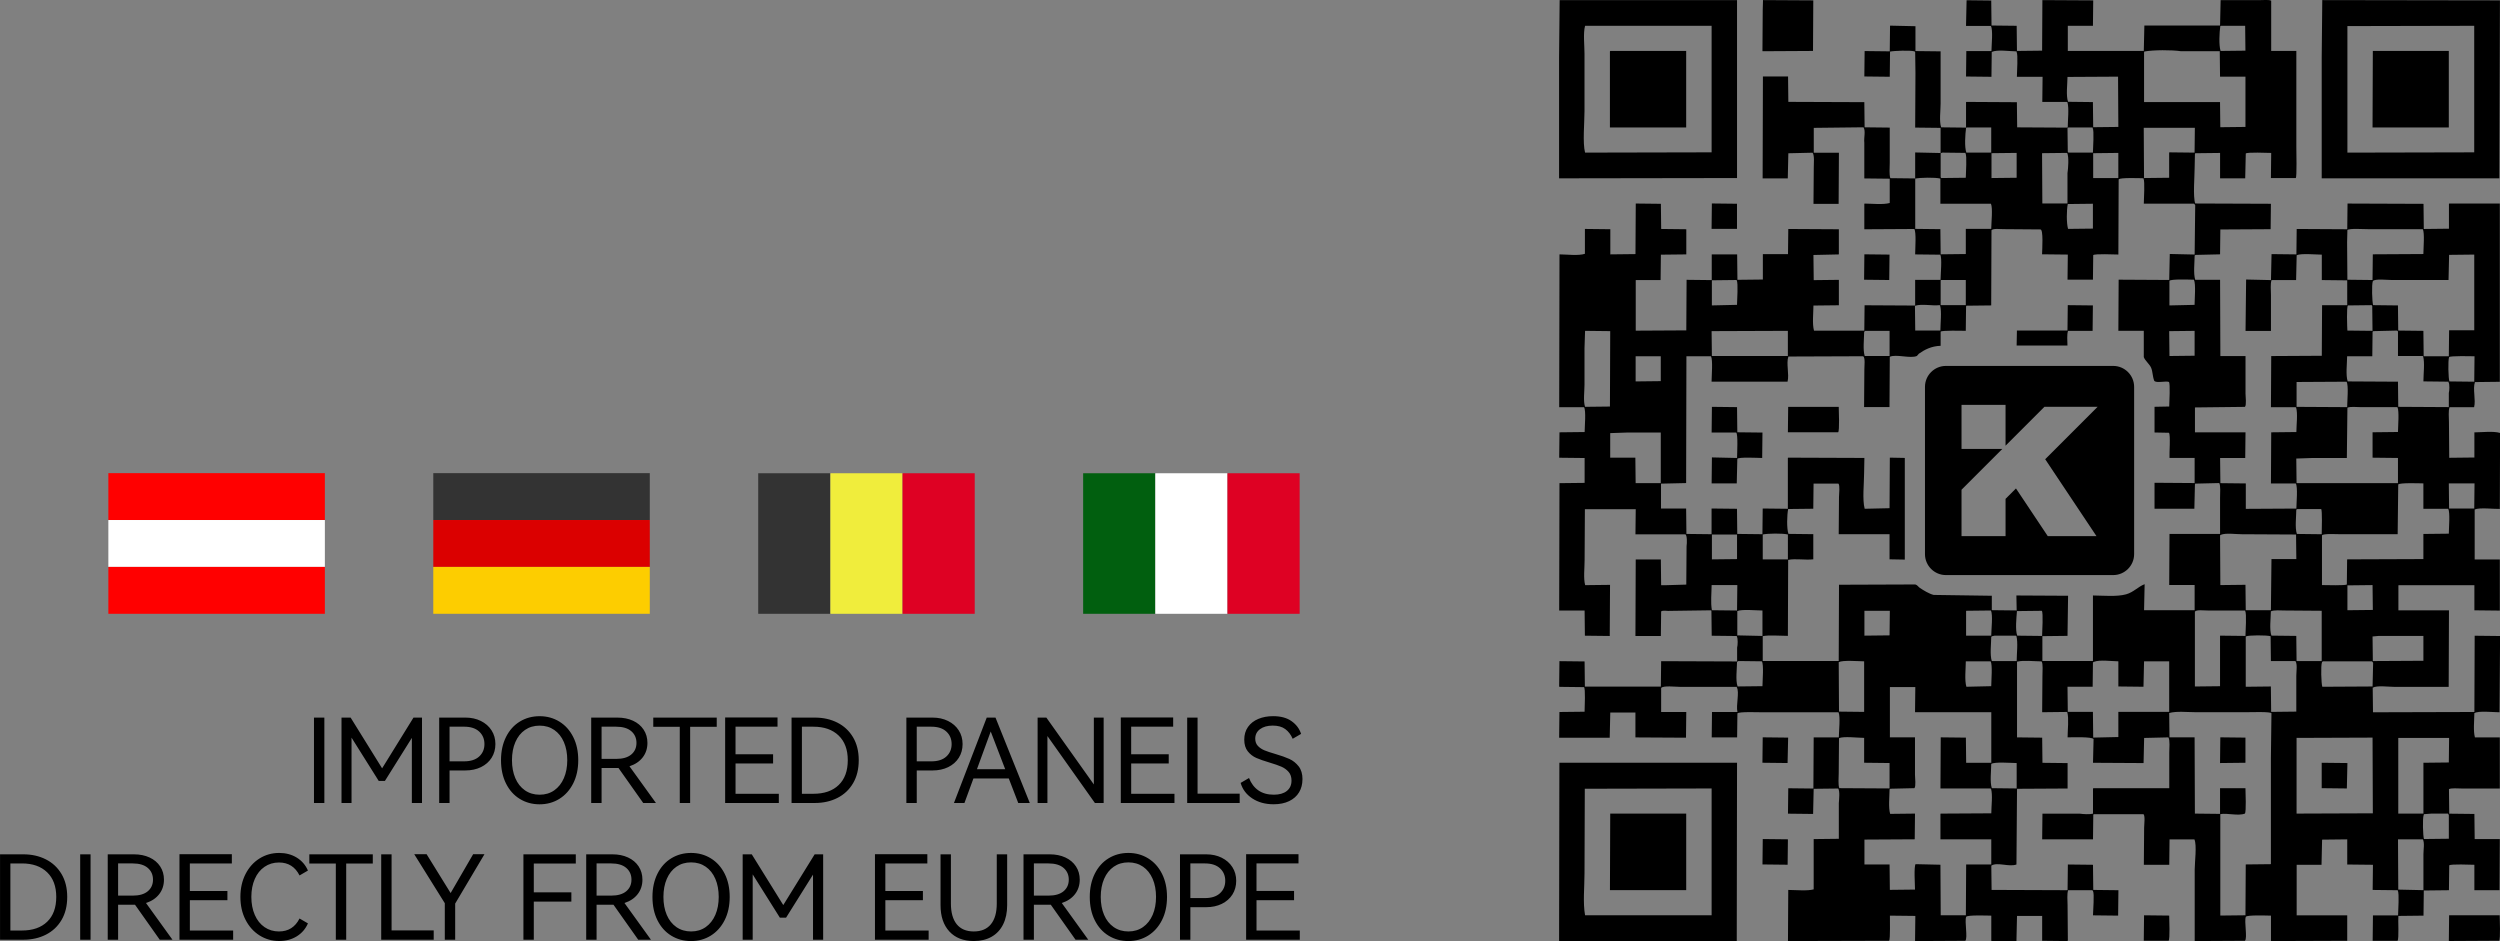
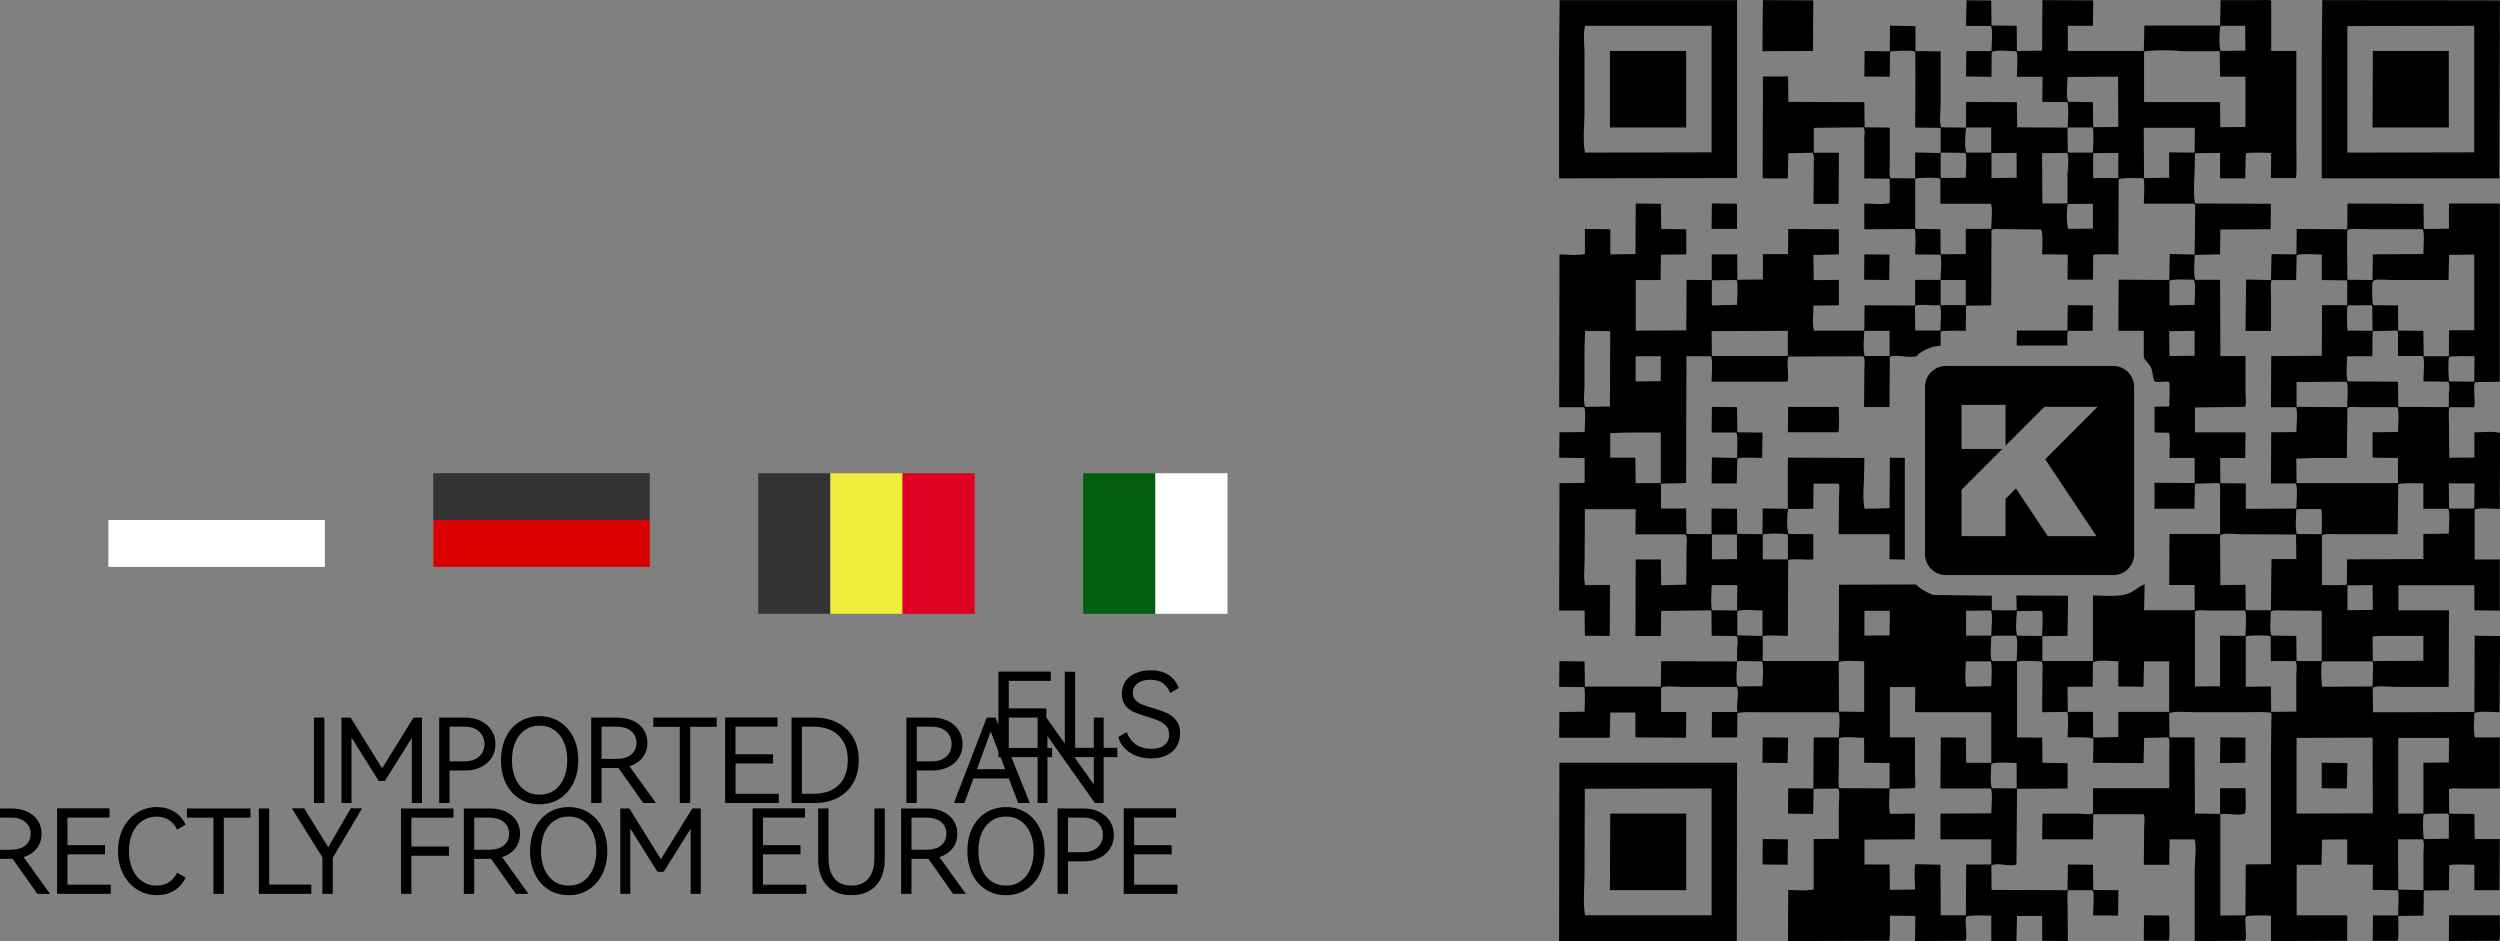
<svg xmlns="http://www.w3.org/2000/svg" xml:space="preserve" width="132.482mm" height="49.866mm" version="1.1" style="shape-rendering:geometricPrecision; text-rendering:geometricPrecision; image-rendering:optimizeQuality; fill-rule:evenodd; clip-rule:evenodd" viewBox="0 0 1486.25 559.42">
  <rect x="0" y="0" width="1486.25" height="559.42" fill="#808080" stroke="none" />
  <defs>
    <style type="text/css">
   
    .fil0 {fill:black}
    .fil4 {fill:#015F0F}
    .fil6 {fill:#333333}
    .fil8 {fill:#DB0000}
    .fil5 {fill:#DE0123}
    .fil7 {fill:#F0ED3C}
    .fil9 {fill:#FDCD00}
    .fil2 {fill:red}
    .fil3 {fill:white}
    .fil1 {fill:black;fill-rule:nonzero}
   
  </style>
  </defs>
  <g id="图层_x0020_1">
    <g id="_895076896">
      <path class="fil0" d="M1456 544.14c10.02,0 20.04,0 30.06,0 0.04,2.42 0.56,14.11 -0.34,15.11 -9.96,0.06 -19.93,0.11 -29.89,0.17 0.06,-5.09 0.11,-10.19 0.17,-15.28zm-299.17 -326.6l99.48 0c6.84,0 12.43,5.59 12.43,12.43l0 99.48c0,6.84 -5.59,12.43 -12.43,12.43l-99.48 0c-6.84,0 -12.43,-5.59 -12.43,-12.43l0 -99.48c0,-6.84 5.59,-12.43 12.43,-12.43zm9.29 23.15l26.18 0 0 24.28 23.11 -23.11 31.61 0 -31.23 31.23 0.14 0 30.43 45.64 -28.96 0 -18.9 -28.35 -6.19 6.19 0 22.16 -26.18 0 0 -18.86 0 -8.02 0 -0.7 24.28 -24.28 -24.28 0 0 -26.18zm108.53 303.45c4.98,0.06 9.96,0.11 14.94,0.17 0.04,2.4 0.55,13.94 -0.34,14.94 -4.92,0 -9.85,0 -14.78,0 0.06,-5.04 0.11,-10.08 0.17,-15.11zm150.96 -45.17c0.06,9.96 0.11,19.93 0.17,29.89 4.98,0.11 9.96,0.22 14.95,0.34 0,-7.11 0,-14.22 0,-21.33 0,-2.8 0.78,-6.82 -0.34,-8.9 -4.92,0 -9.85,0 -14.78,0zm-377.65 -0.17c4.98,0.06 9.96,0.11 14.95,0.17 -0.06,5.04 -0.11,10.08 -0.17,15.11 -4.98,-0.06 -9.96,-0.11 -14.95,-0.17 0.06,-5.04 0.11,-10.08 0.17,-15.11zm397.46 -15.11c-1.46,0.11 -2.91,0.22 -4.37,0.34 -0.06,0.17 -0.11,0.34 -0.17,0.5 -0.75,1.84 -0.44,12.6 0.17,14.27 4.92,-0.05 9.85,-0.11 14.78,-0.17 0,-4.7 0,-9.4 0,-14.11 -0.17,-0.28 -0.34,-0.56 -0.5,-0.84 -3.3,0 -6.61,0 -9.91,0zm-488.14 0c15.06,0 30.11,0 45.17,0 0,15.17 0,30.34 0,45.51 -15.11,0 -30.23,0 -45.34,0 0.06,-15.17 0.11,-30.34 0.17,-45.51zm60.28 60.45c0,-25.13 0,-50.27 0,-75.4 -25.13,0.06 -50.27,0.11 -75.4,0.17 -0.06,16.73 -0.11,33.47 -0.17,50.21 0,8.03 -1.02,17.61 0.34,25.02 25.07,0 50.15,0 75.23,0zm181.35 -75.4c0,-5.04 0,-10.08 0,-15.11 -3.55,-0.04 -12.84,-0.82 -15.11,0.5 -0.04,4.35 -0.88,10.76 0.34,14.44 4.92,0.06 9.85,0.11 14.78,0.17zm196.63 -15.11c-0.11,5.04 -0.22,10.08 -0.34,15.11 -4.98,-0.05 -9.96,-0.11 -14.95,-0.17 0,-5.04 0,-10.08 0,-15.11 5.09,0.05 10.19,0.11 15.28,0.17zm-468.49 -0.17c35.2,0 70.42,0 105.62,0 -0.06,35.31 -0.11,70.64 -0.17,105.96 -35.2,0 -70.42,0 -105.62,0 0.06,-35.32 0.11,-70.64 0.17,-105.96zm513.66 0c5.04,-0.06 10.08,-0.11 15.11,-0.17 0.06,-4.87 0.11,-9.74 0.17,-14.61 -10.07,0 -20.15,0 -30.22,0 0,15 0,30 0,45 4.98,0 9.96,0 14.95,0 0,-10.07 0,-20.15 0,-30.22zm-75.4 30.22c15.11,-0.06 30.23,-0.11 45.34,-0.17 -0.06,-15 -0.11,-30 -0.17,-45 -15.06,0.06 -30.11,0.11 -45.17,0.17 0,15 0,30 0,45zm-241.97 -14.95c0,-5.04 0,-10.08 0,-15.11 -5.04,-0.05 -10.08,-0.11 -15.11,-0.17 0,-4.93 0,-9.85 0,-14.78 -3.77,-0.04 -12.25,-1.06 -14.94,0.17 -0.06,6.94 -0.11,13.88 -0.17,20.82 0,2.78 -0.44,6.7 0.34,8.9 9.96,0.06 19.93,0.11 29.89,0.17zm196.63 -30.39c4.98,0.06 9.96,0.11 14.95,0.17 0,4.98 0,9.96 0,14.95 -5.04,0.05 -10.08,0.11 -15.11,0.17 0.06,-5.09 0.11,-10.19 0.17,-15.28zm-272.03 0c5.04,0.06 10.08,0.11 15.11,0.17 -0.11,5.04 -0.22,10.08 -0.34,15.11 -4.98,-0.05 -9.96,-0.11 -14.95,-0.17 0.06,-5.04 0.11,-10.08 0.17,-15.11zm256.75 0c0.06,15.11 0.11,30.23 0.17,45.34 4.98,0.06 9.96,0.11 14.95,0.17 0,-5.09 0,-10.19 0,-15.28 5.04,0 10.08,0 15.11,0 0.04,2.42 0.56,14.11 -0.34,15.11 -4.06,1.57 -10.73,-0.51 -14.61,0.34 0,20.09 0,40.19 0,60.28 4.98,-0.06 9.96,-0.11 14.95,-0.17 0.06,-10.07 0.11,-20.15 0.17,-30.22 4.98,-0.06 9.96,-0.11 14.95,-0.17 0,-20.99 0,-41.98 0,-62.97 0.11,-8.9 0.22,-17.8 0.34,-26.7 -0.33,-1.08 -11.62,-0.67 -14.27,-0.67 -10.3,0 -20.6,0 -30.9,0 -4.87,0 -11.35,-0.75 -15.62,0.5 0.06,4.81 0.11,9.63 0.17,14.44 4.98,0 9.96,0 14.94,0zm-181.18 0c4.98,0 9.96,0 14.95,0 0,7.44 0,14.89 0,22.33 0,1.92 0.68,6.73 -0.34,7.89 -4.76,0.11 -9.52,0.22 -14.27,0.34 -0.17,0.11 -0.34,0.22 -0.5,0.34 -0.04,4.53 -0.77,10.7 0.34,14.61 4.92,-0.06 9.85,-0.11 14.78,-0.17 -0.06,5.09 -0.11,10.19 -0.17,15.28 -9.96,0.06 -19.93,0.11 -29.89,0.17 0,4.93 0,9.85 0,14.78 4.98,0 9.96,0 14.94,0 0.06,5.04 0.11,10.08 0.17,15.11 4.98,-0.06 9.96,-0.11 14.95,-0.17 -0.04,-2.77 -0.72,-13.64 0.34,-15.11 4.92,0.11 9.85,0.22 14.78,0.34 0.06,10.02 0.11,20.04 0.17,30.06 4.98,0 9.96,0 14.95,0 0.06,-10.07 0.11,-20.15 0.17,-30.22 4.98,0 9.96,0 14.94,0 0,-4.98 0,-9.96 0,-14.95 -10.07,0 -20.15,0 -30.22,0 0,-5.04 0,-10.08 0,-15.11 0.06,-0.06 0.11,-0.11 0.17,-0.17 10.02,-0.06 20.04,-0.11 30.06,-0.17 0.03,-4.45 0.92,-11.05 -0.17,-14.61 -0.11,-0.06 -0.22,-0.11 -0.34,-0.17 -9.91,0 -19.82,0 -29.72,0 0.06,-10.13 0.11,-20.26 0.17,-30.39 4.98,0.06 9.96,0.11 14.95,0.17 0.06,4.98 0.11,9.96 0.17,14.95 4.98,0 9.96,0 14.94,0 0,-10.02 0,-20.04 0,-30.06 -15.11,0 -30.23,0 -45.34,0 0.05,-4.98 0.11,-9.96 0.17,-14.95 -5.04,0 -10.08,0 -15.11,0 0,9.96 0,19.93 0,29.89zm257.42 -45.17c-0.24,0.23 -0.3,0.21 -0.5,0.5 -0.81,1.99 -0.43,12.72 0.17,14.61 9.96,-0.06 19.93,-0.11 29.89,-0.17 0.11,-4.7 0.22,-9.4 0.34,-14.1 -0.22,-0.28 -0.45,-0.56 -0.67,-0.84 -9.74,0 -19.48,0 -29.22,0zm-151.8 15.11c0.06,4.98 0.11,9.96 0.17,14.94 4.98,0 9.96,0 14.94,0 0.06,5.09 0.11,10.19 0.17,15.28 4.98,-0.11 9.96,-0.22 14.95,-0.34 0,-4.98 0,-9.96 0,-14.94 10.07,0 20.15,0 30.22,0 0,-10.02 0,-20.04 0,-30.06 -4.98,0 -9.96,0 -14.94,0 -0.11,5.04 -0.22,10.08 -0.34,15.11 -4.98,-0.06 -9.96,-0.11 -14.94,-0.17 0,-4.98 0,-9.96 0,-14.95 -4.21,-0.05 -11.12,-1.08 -14.61,0.34 -0.17,0.11 -0.34,0.22 -0.5,0.34 -0.06,4.81 -0.11,9.63 -0.17,14.44 -4.98,0 -9.96,0 -14.95,0zm-120.9 14.94c0,-10.02 0,-20.04 0,-30.06 -3.69,-0.05 -12.66,-0.82 -15.11,0.5 0.06,9.79 0.11,19.59 0.17,29.39 4.98,0.05 9.96,0.11 14.94,0.17zm75.56 -15.28c0.04,-3.62 0.83,-12.62 -0.34,-14.78 -4.92,0 -9.85,0 -14.78,0 -0.04,4.68 -0.81,11.06 0.34,15.11 4.92,-0.11 9.85,-0.22 14.78,-0.34zm-150.29 -14.95c-0.28,0.17 -0.56,0.34 -0.84,0.5 -0.04,4.32 -0.96,10.98 0.34,14.61 4.92,-0.06 9.85,-0.11 14.78,-0.17 0.04,-3.54 0.87,-12.7 -0.34,-14.78 -4.65,-0.06 -9.29,-0.11 -13.94,-0.17zm380.67 -14.94c-1.23,0.11 -2.46,0.22 -3.69,0.34 0.06,4.87 0.11,9.74 0.17,14.61 10.02,-0.05 20.04,-0.11 30.06,-0.17 0,-4.92 0,-9.85 0,-14.78 -8.84,0 -17.69,0 -26.53,0zm-79.09 30.23c4.98,-0.06 9.96,-0.11 14.95,-0.17 0.06,5.04 0.11,10.08 0.17,15.11 4.98,-0.06 9.96,-0.11 14.95,-0.17 0,-7.11 0,-14.22 0,-21.33 0.02,-2.69 0.73,-6.84 -0.5,-8.73 -4.87,0 -9.74,0 -14.61,0 -0.06,-4.92 -0.11,-9.85 -0.17,-14.78 -2.37,-0.65 -13.2,-0.69 -14.78,0.17 0,9.96 0,19.93 0,29.89zm-149.28 -30.39c-0.5,0.11 -1.01,0.22 -1.51,0.34 -0.17,0.11 -0.34,0.22 -0.5,0.34 -0.04,4.35 -0.88,10.76 0.34,14.44 4.92,0 9.85,0 14.78,0 0.03,-4.7 0.87,-11.08 -0.17,-14.94 -0.11,-0.06 -0.22,-0.11 -0.34,-0.17 -4.2,0 -8.4,0 -12.59,0zm179.34 0.17c0.05,4.98 0.11,9.96 0.17,14.94 4.98,0 9.96,0 14.94,0 0,-9.96 0,-19.93 0,-29.89 -7.28,-0.06 -14.55,-0.11 -21.83,-0.17 -2.66,0 -6.4,-0.4 -8.4,0.5 -0.04,4.28 -0.94,10.86 0.34,14.44 4.92,0.05 9.85,0.11 14.78,0.17zm-60.28 30.06c4.98,-0.06 9.96,-0.11 14.95,-0.17 0,-10.02 0,-20.04 0,-30.06 5.04,0.05 10.08,0.11 15.11,0.17 0.04,-2.8 0.8,-13.43 -0.17,-14.78 0,-0.11 0,-0.22 0,-0.34 -7.44,0 -14.89,0 -22.33,0 -2.09,-0 -6.63,-0.59 -7.56,0.67 0,14.83 0,29.67 0,44.5zm-90.84 -30.06c0.04,-2.51 0.79,-13.87 -0.17,-14.94 -4.92,0.05 -9.85,0.11 -14.78,0.17 -0.29,3.94 -1.09,11.06 0.17,14.61 4.92,0.05 9.85,0.11 14.78,0.17zm-45.17 -0.17c4.98,0 9.96,0 14.94,0 0.04,-3.77 1.06,-12.25 -0.17,-14.95 -4.93,0.06 -9.85,0.11 -14.78,0.17 0,4.92 0,9.85 0,14.78zm-60.45 0c4.98,-0.06 9.96,-0.11 14.94,-0.17 0.06,-4.87 0.11,-9.74 0.17,-14.61 -5.04,0 -10.08,0 -15.11,0 0,4.92 0,9.85 0,14.78zm-60.62 0.17c0,-5.04 0,-10.08 0,-15.11 -3.63,-0.04 -12.29,-0.87 -14.95,0.34 0,4.81 0,9.63 0,14.44 4.98,0.11 9.96,0.22 14.95,0.34zm347.76 -15.28c5.04,-0.06 10.08,-0.11 15.11,-0.17 -0.06,-4.92 -0.11,-9.85 -0.17,-14.78 -4.98,0.06 -9.96,0.11 -14.94,0.17 0,4.93 0,9.85 0,14.78zm-377.98 -14.95c-0.03,4.85 -0.68,10.31 0.17,14.95 4.98,0.06 9.96,0.11 14.94,0.17 0.06,-5.04 0.11,-10.08 0.17,-15.11 -5.09,0 -10.19,0 -15.28,0zm317.37 -0.17c0.06,5.04 0.11,10.08 0.17,15.11 4.98,0 9.96,0 14.95,0 0.11,-10.13 0.22,-20.26 0.34,-30.39 4.92,0 9.85,0 14.78,0 -0.06,-4.87 -0.11,-9.74 -0.17,-14.61 -10.75,-0.06 -21.5,-0.11 -32.24,-0.17 -3.62,0 -9.49,-0.89 -12.43,0.34 -0.17,0.11 -0.34,0.22 -0.5,0.34 0.06,9.85 0.11,19.7 0.17,29.55 4.98,-0.05 9.96,-0.11 14.95,-0.17zm-317.2 -15.11c4.98,-0.06 9.96,-0.11 14.94,-0.17 0,-4.87 0,-9.74 0,-14.61 -4.98,0 -9.96,0 -14.94,0 0,4.92 0,9.85 0,14.78zm30.22 0c4.98,0 9.96,0 14.95,0 0,-4.92 0,-9.85 0,-14.78 -3.01,-0.81 -12.23,-0.67 -14.95,0 0,4.92 0,9.85 0,14.78zm332.31 -14.95c0.04,-2.45 0.4,-14.4 -0.34,-14.95 -4.76,0 -9.52,0 -14.27,0 -0.17,0.11 -0.34,0.22 -0.5,0.34 -0.04,4.35 -0.88,10.76 0.34,14.44 4.92,0.06 9.85,0.11 14.78,0.17zm75.56 -30.22c0.06,4.98 0.11,9.96 0.17,14.94 4.98,0 9.96,0 14.95,0 0.06,-4.98 0.11,-9.96 0.17,-14.94 -5.09,0 -10.19,0 -15.28,0zm-15.11 30.06c5.04,-0.05 10.08,-0.11 15.11,-0.17 0.04,-3.62 0.83,-12.62 -0.34,-14.78 -4.93,0 -9.85,0 -14.78,0 0,-5.04 0,-10.08 0,-15.11 -2.66,-0.05 -14.1,-0.48 -14.95,0.67 -0.11,9.85 -0.22,19.7 -0.34,29.55 -11.25,0 -22.5,0 -33.75,0 -2.38,0 -10.39,-0.52 -11.25,0.67 0,9.85 0,19.7 0,29.55 2.31,0.04 14.01,0.35 14.78,-0.34 0.06,-4.92 0.11,-9.85 0.17,-14.78 0.06,-0.06 0.11,-0.11 0.17,-0.17 15.05,-0.06 30.11,-0.11 45.17,-0.17 0,-4.98 0,-9.96 0,-14.95zm-468.49 -45.34c0.06,5.04 0.11,10.08 0.17,15.11 4.98,0 9.96,0 14.94,0 0,-10.02 0,-20.04 0,-30.06 -6.72,0 -13.43,0 -20.15,0 -3.3,0.11 -6.61,0.22 -9.91,0.34 0,4.87 0,9.74 0,14.61 4.98,0 9.96,0 14.95,0zm438.27 0c0,-5.04 0,-10.08 0,-15.11 5.04,-0.06 10.08,-0.11 15.11,-0.17 0.04,-3.6 0.82,-12.65 -0.34,-14.78 -7.33,0 -14.67,0 -22,0 -2.34,0 -5.98,-0.45 -7.72,0.34 -0.11,9.96 -0.22,19.93 -0.34,29.89 -6.72,0 -13.43,0 -20.15,0 -3.3,0.11 -6.61,0.22 -9.91,0.34 0.05,4.87 0.11,9.74 0.17,14.61 20.09,0 40.19,0 60.28,0 0,-4.98 0,-9.96 0,-14.95 -5.04,-0.05 -10.08,-0.11 -15.11,-0.17zm-347.42 -30.23c10.02,0 20.04,0 30.06,0 0.04,2.42 0.56,14.11 -0.34,15.11 -9.96,0 -19.93,0 -29.89,0 0.05,-5.04 0.11,-10.08 0.17,-15.11zm-45.34 0c4.98,0.06 9.96,0.11 14.94,0.17 0.06,4.98 0.11,9.96 0.17,14.95 4.98,0.05 9.96,0.11 14.95,0.17 -0.06,5.04 -0.11,10.08 -0.17,15.11 -2.75,-0.05 -13.94,-0.65 -14.78,0.5 -0.11,4.87 -0.22,9.74 -0.34,14.61 -4.98,0 -9.96,0 -14.94,0 0.06,-5.15 0.11,-10.3 0.17,-15.45 4.98,0.11 9.96,0.22 14.94,0.34 0.05,-2.82 0.66,-14.24 -0.5,-15.11 -4.87,0 -9.74,0 -14.61,0 0.06,-5.09 0.11,-10.19 0.17,-15.28zm377.65 0.17c0.04,-3.65 0.95,-12.89 -0.34,-15.11 -9.91,0.06 -19.82,0.11 -29.72,0.17 0,4.93 0,9.85 0,14.78 10.02,0.06 20.04,0.11 30.06,0.17zm75.56 -15.11c0.06,-5.04 0.11,-10.08 0.17,-15.11 -2.33,-0.04 -14.5,-0.36 -15.11,0.5 -0.75,1.85 -0.45,12.75 0.17,14.44 4.92,0.06 9.85,0.11 14.78,0.17zm-498.55 -15.11c0,4.98 0,9.96 0,14.94 4.98,-0.06 9.96,-0.11 14.94,-0.17 0,-4.93 0,-9.85 0,-14.78 -4.98,0 -9.96,0 -14.94,0zm332.31 -0.34c0,-4.92 0,-9.85 0,-14.78 -5.04,0.06 -10.08,0.11 -15.11,0.17 0.06,4.92 0.11,9.85 0.17,14.78 4.98,-0.06 9.96,-0.11 14.94,-0.17zm-195.96 -14.78c-0.17,0.22 -0.34,0.45 -0.5,0.67 -0.04,4.35 -0.82,10.57 0.34,14.27 4.93,0 9.85,0 14.78,0 0,-4.98 0,-9.96 0,-14.95 -4.87,0 -9.74,0 -14.61,0zm-166.41 0c-0.11,3.41 -0.22,6.83 -0.34,10.24 0,7.22 0,14.44 0,21.66 0,3.99 -0.83,9.94 0.34,13.26 4.92,-0.05 9.85,-0.11 14.78,-0.17 0.06,-14.94 0.11,-29.89 0.17,-44.83 -4.98,-0.06 -9.96,-0.11 -14.94,-0.17zm453.04 15.11c-0.04,4.49 -0.92,11.13 0.34,14.94 9.96,0.06 19.93,0.11 29.89,0.17 0.06,4.98 0.11,9.96 0.17,14.94 10.02,0.06 20.04,0.11 30.06,0.17 0,-2.8 0,-5.6 0,-8.4 0.38,-1.26 0.54,-5.44 -0.17,-6.38 0,-0.11 0,-0.22 0,-0.34 -4.98,-0.06 -9.96,-0.11 -14.94,-0.17 0.03,-4.71 0.87,-11.06 -0.17,-14.94 -0.11,-0.06 -0.22,-0.11 -0.34,-0.17 -4.87,0 -9.74,0 -14.61,0 0,-4.87 0,-9.74 0,-14.61 -0.17,-0.17 -0.34,-0.34 -0.5,-0.5 -4.7,0.11 -9.4,0.22 -14.1,0.34 -0.17,0.11 -0.34,0.22 -0.5,0.34 -0.06,4.87 -0.11,9.74 -0.17,14.61 -4.98,0 -9.96,0 -14.95,0zm-377.82 -14.95c0.06,4.92 0.11,9.85 0.17,14.78 15.06,0 30.11,0 45.17,0 0,-4.98 0,-9.96 0,-14.95 -15.39,-0 -30.25,0.16 -45.34,0.17zm377.98 -0.34c4.98,0.06 9.96,0.11 14.94,0.17 -0.06,-4.92 -0.11,-9.85 -0.17,-14.78 -0.11,-0.17 -0.22,-0.34 -0.34,-0.5 -4.7,0.05 -9.4,0.11 -14.1,0.17 -0.93,0.56 -0.44,12.97 -0.34,14.94zm-166.24 -15.11c4.98,0.05 9.96,0.11 14.94,0.17 -0.06,5.04 -0.11,10.08 -0.17,15.11 -4.87,0 -9.74,0 -14.61,0 -0.76,2.14 -0.36,6.02 -0.34,8.73 -10.07,0 -20.15,0 -30.22,0 0.06,-2.97 0.11,-5.93 0.17,-8.9 10.02,0 20.04,0 30.06,0 0.06,-5.04 0.11,-10.08 0.17,-15.11zm-90.68 15.11c4.98,0 9.96,0 14.95,0 0.03,-4.68 0.86,-11.12 -0.17,-14.94 -0.11,-0.06 -0.22,-0.11 -0.34,-0.17 -4.43,0.53 -10.33,-0.92 -14.44,0.34 -0.05,0.11 -0.11,0.22 -0.17,0.34 0.05,4.81 0.11,9.63 0.17,14.44zm15.45 -30.06c-0.11,0.06 -0.22,0.11 -0.34,0.17 0,4.92 0,9.85 0,14.78 4.98,0 9.96,0 14.95,0 0,-4.98 0,-9.96 0,-14.95 -4.87,0 -9.74,0 -14.61,0zm-121.4 14.78c0.04,-2.75 0.78,-13.12 -0.17,-14.44 0,-0.11 0,-0.22 0,-0.34 -4.92,0.06 -9.85,0.11 -14.78,0.17 0,4.98 0,9.96 0,14.94 4.98,-0.11 9.96,-0.22 14.94,-0.34zm257.08 0.34c4.98,-0.11 9.96,-0.22 14.94,-0.34 0.04,-3 0.79,-12.77 -0.34,-14.61 0,-0.11 0,-0.22 0,-0.34 -2.66,-0.05 -13.72,-0.51 -14.61,0.67 0,4.87 0,9.74 0,14.61zm135.85 0c0.06,4.98 0.11,9.96 0.17,14.94 4.98,0.06 9.96,0.11 14.95,0.17 0.05,5.04 0.11,10.08 0.17,15.11 4.98,0 9.96,0 14.95,0 0.06,-5.15 0.11,-10.3 0.17,-15.45 4.98,0 9.96,0 14.95,0 0,-15 0,-30 0,-45 -4.98,0.06 -9.96,0.11 -14.95,0.17 -0.11,4.98 -0.22,9.96 -0.34,14.95 -11.25,0 -22.5,0 -33.75,0 -2.59,-0 -10.05,-0.91 -11.25,0.67 -0.78,1.91 -0.43,12.49 0.17,14.27 4.93,0.05 9.85,0.11 14.78,0.17zm-317.2 -30.39c4.98,0.06 9.96,0.11 14.94,0.17 -0.06,5.04 -0.11,10.08 -0.17,15.11 -4.98,-0.06 -9.96,-0.11 -14.95,-0.17 0.06,-5.04 0.11,-10.08 0.17,-15.11zm302.08 15.28c0.06,-5.09 0.11,-10.19 0.17,-15.28 10.02,-0.06 20.04,-0.11 30.06,-0.17 0.04,-3.61 0.82,-12.63 -0.34,-14.78 -10.91,0 -21.83,0 -32.74,0 -2.5,0 -10.89,-0.56 -12.09,0.5 -0.06,2.46 -0.11,4.93 -0.17,7.39 0.06,7.39 0.11,14.78 0.17,22.17 4.98,0.06 9.96,0.11 14.94,0.17zm-166.24 -45.34c-4.98,0.06 -9.96,0.11 -14.94,0.17 -0.73,3.85 -0.81,11.21 0.17,14.78 4.93,-0.06 9.85,-0.11 14.78,-0.17 0,-4.92 0,-9.85 0,-14.78zm-226.52 -0.17c4.98,0.06 9.96,0.11 14.94,0.17 0,4.98 0,9.96 0,14.95 -5.04,0 -10.08,0 -15.11,0 0.06,-5.04 0.11,-10.08 0.17,-15.11zm211.58 30.39c-5.09,-0.05 -10.19,-0.11 -15.28,-0.17 0.09,-2.97 0.88,-14.99 -1.01,-14.78 -7.28,-0.06 -14.55,-0.11 -21.83,-0.17 -2.05,0 -6.29,-0.55 -7.22,0.67 -0.06,14.89 -0.11,29.78 -0.17,44.67 -4.92,0.06 -9.85,0.11 -14.78,0.17 -0.06,0.17 -0.11,0.34 -0.17,0.5 -0.06,4.81 -0.11,9.63 -0.17,14.44 -2.31,-0.04 -14.33,-0.36 -14.95,0.5 0,2.8 0,5.6 0,8.4 -5.54,0.18 -9.51,2.3 -12.93,4.7 -0.39,0.45 -0.78,0.9 -1.18,1.34 -3.9,1.71 -12.29,-1.26 -16.12,0.5 -0.06,9.96 -0.11,19.93 -0.17,29.89 -5.04,0 -10.08,0 -15.11,0 0.06,-7.44 0.11,-14.89 0.17,-22.33 0,-2.26 0.61,-6.79 -0.67,-7.89 -14.83,0.05 -29.67,0.11 -44.5,0.17 -1.42,4.11 0.63,10.55 -0.5,14.95 -15.06,0 -30.11,0 -45.17,0 0.04,-3.67 0.84,-12.93 -0.34,-15.11 -4.87,0 -9.74,0 -14.61,0 -0.06,25.13 -0.11,50.27 -0.17,75.39 -4.98,0.11 -9.96,0.22 -14.94,0.34 0,4.92 0,9.85 0,14.78 4.98,0 9.96,0 14.94,0 0.06,5.04 0.11,10.08 0.17,15.11 4.98,0.06 9.96,0.11 14.95,0.17 0,-5.09 0,-10.19 0,-15.28 5.04,0.06 10.08,0.11 15.11,0.17 0.06,4.98 0.11,9.96 0.17,14.94 4.98,0.06 9.96,0.11 14.95,0.17 0.06,-5.09 0.11,-10.19 0.17,-15.28 4.98,0.06 9.96,0.11 14.95,0.17 0,-10.07 0,-20.15 0,-30.23 0.05,-0.05 0.11,-0.11 0.17,-0.17 15.11,0.06 30.23,0.11 45.34,0.17 -0.06,2.91 -0.11,5.82 -0.17,8.73 0,6.22 -1.14,16.13 0.34,21.49 4.93,-0.11 9.85,-0.22 14.78,-0.34 0.06,-10.02 0.11,-20.04 0.17,-30.06 2.97,0.06 5.93,0.11 8.9,0.17 0,20.15 0,40.3 0,60.45 -3.02,-0.06 -6.05,-0.11 -9.07,-0.17 0,-4.98 0,-9.96 0,-14.95 -10.07,0 -20.15,0 -30.22,0 0.06,-7.39 0.11,-14.78 0.17,-22.17 0,-1.92 0.68,-6.73 -0.34,-7.89 -4.92,0 -9.85,0 -14.78,0 -0.06,4.98 -0.11,9.96 -0.17,14.94 -4.98,0.06 -9.96,0.11 -14.94,0.17 -0.7,3.66 -0.93,11.46 0.17,14.78 4.92,0.06 9.85,0.11 14.78,0.17 0,4.98 0,9.96 0,14.95 -4.75,0.58 -10.59,-0.59 -14.94,0.34 -0.06,15.06 -0.11,30.11 -0.17,45.17 -4.92,-0.02 -11.31,-0.58 -14.95,0.17 0,4.92 0,9.85 0,14.78 15.06,0 30.11,0 45.17,0 0.06,-15.11 0.11,-30.23 0.17,-45.34 15.11,-0.06 30.23,-0.11 45.34,-0.17 1.19,0.25 1.8,1.42 2.69,2.02 2.24,1.5 5.46,3.49 8.23,4.2 11.53,0.17 23.06,0.34 34.59,0.5 0,2.86 0,5.71 0,8.56 4.92,0.06 9.85,0.11 14.78,0.17 -0.06,-2.97 -0.11,-5.93 -0.17,-8.9 10.24,0.06 20.49,0.11 30.73,0.17 -0.11,7.95 -0.22,15.9 -0.34,23.84 -4.98,0.06 -9.96,0.11 -14.94,0.17 0,4.92 0,9.85 0,14.78 10.02,0 20.04,0 30.06,0 0,-12.98 0,-25.97 0,-38.96 6.4,0.08 14.2,0.82 19.65,-0.67 4.52,-1.24 7.22,-4.59 11.08,-6.04 -0.11,5.15 -0.22,10.3 -0.34,15.45 10.02,0 20.04,0 30.06,0 0,-4.98 0,-9.96 0,-14.95 -5.04,0 -10.08,0 -15.11,0 0.06,-10.13 0.11,-20.26 0.17,-30.39 10.02,0 20.04,0 30.06,0 0,-7.11 0,-14.22 0,-21.33 0,-2.91 0.43,-7.29 -0.5,-8.9 -4.76,0.11 -9.52,0.22 -14.27,0.34 -0.06,0.17 -0.11,0.34 -0.17,0.5 -0.11,4.81 -0.22,9.63 -0.34,14.44 -7.89,0 -15.79,0 -23.68,0 0,-5.15 0,-10.3 0,-15.45 7.95,0.06 15.9,0.11 23.84,0.17 0,-4.98 0,-9.96 0,-14.95 -4.98,0 -9.96,0 -14.94,0 -0.18,-2.34 0.72,-13.74 -0.34,-14.94 -2.86,-0.06 -5.71,-0.11 -8.56,-0.17 0,-5.09 0,-10.19 0,-15.28 2.91,-0.05 5.82,-0.11 8.73,-0.17 0.04,-2.47 0.72,-13.6 -0.17,-14.61 -1.99,-0.72 -7.53,0.87 -8.73,-0.67 -1.06,-2.73 -0.86,-5.37 -1.85,-7.73 -0.93,-2.21 -3.72,-4.35 -4.37,-6.38 0,-5.2 0,-10.41 0,-15.62 -5.04,0 -10.08,0 -15.11,0 0.05,-10.13 0.11,-20.26 0.17,-30.39 10.02,0.06 20.04,0.11 30.06,0.17 0.11,-5.15 0.22,-10.3 0.34,-15.45 4.93,0.11 9.85,0.22 14.78,0.34 0.11,-9.79 0.22,-19.59 0.34,-29.39 -0.22,-0.28 -0.45,-0.56 -0.67,-0.84 -9.96,0 -19.93,0 -29.89,0 0.04,-2.75 0.72,-13.54 -0.17,-14.78 0,-0.11 0,-0.22 0,-0.34 -2.62,-0.05 -13.97,-0.48 -14.78,0.67 -0.05,14.89 -0.11,29.78 -0.17,44.67 -2.4,-0.04 -13.95,-0.55 -14.95,0.34 -0.06,4.87 -0.11,9.74 -0.17,14.61 -5.04,0 -10.08,0 -15.11,0 0.06,-4.98 0.11,-9.96 0.17,-14.95zm-75.73 -15.11c0.06,4.98 0.11,9.96 0.17,14.95 4.98,-0.06 9.96,-0.11 14.95,-0.17 0,-4.98 0,-9.96 0,-14.94 5.04,0 10.08,0 15.11,0 0.04,-3.72 1,-12.37 -0.17,-14.95 -10.02,0 -20.04,0 -30.06,0 0,-4.98 0,-9.96 0,-14.95 -3.1,-0.83 -12.16,-0.61 -14.95,0 0,9.96 0,19.93 0,29.89 4.98,0.06 9.96,0.11 14.95,0.17zm60.62 -15.28c4.98,0 9.96,0 14.94,0 0,-5.99 0,-11.98 0,-17.97 0.43,-2.89 0.96,-9.59 -0.17,-12.09 -4.98,0.06 -9.96,0.11 -14.94,0.17 0.06,9.96 0.11,19.93 0.17,29.89zm-30.23 -15.11c4.98,-0.06 9.96,-0.11 14.95,-0.17 0,-4.92 0,-9.85 0,-14.78 -4.98,0.06 -9.96,0.11 -14.95,0.17 0,4.92 0,9.85 0,14.78zm60.45 0c4.98,0 9.96,0 14.95,0 0,-4.98 0,-9.96 0,-14.94 -4.98,0.06 -9.96,0.11 -14.95,0.17 0,4.92 0,9.85 0,14.78zm-89.67 -15.11c-0.34,0.11 -0.67,0.22 -1.01,0.34 0,4.76 0,9.52 0,14.27 0.11,0.17 0.22,0.34 0.34,0.5 4.87,-0.06 9.74,-0.11 14.61,-0.17 0.04,-2.74 0.76,-13.15 -0.17,-14.44 0,-0.11 0,-0.22 0,-0.34 -4.59,-0.06 -9.18,-0.11 -13.77,-0.17zm119.73 -14.78c0.06,9.96 0.11,19.93 0.17,29.89 4.98,-0.06 9.96,-0.11 14.94,-0.17 0,-4.98 0,-9.96 0,-14.94 0.06,-0.06 0.11,-0.11 0.17,-0.17 4.98,0.06 9.96,0.11 14.94,0.17 0.06,-4.92 0.11,-9.85 0.17,-14.78 -10.13,0 -20.26,0 -30.39,0zm-44.83 -0.17c-0.17,0.17 -0.34,0.34 -0.5,0.5 0.06,4.65 0.11,9.29 0.17,13.94 0.11,0.17 0.22,0.34 0.34,0.5 4.87,0 9.74,0 14.61,0 0.04,-2.8 0.82,-13.23 -0.17,-14.61 0,-0.11 0,-0.22 0,-0.34 -4.81,0 -9.63,0 -14.44,0zm-60.45 0c-0.11,0.06 -0.22,0.11 -0.34,0.17 -0.51,3.77 -1.04,11.39 0.17,14.78 4.92,0 9.85,0 14.78,0 0,-4.98 0,-9.96 0,-14.95 -4.87,0 -9.74,0 -14.61,0zm75.06 -15.11c0.06,4.98 0.11,9.96 0.17,14.95 4.98,-0.06 9.96,-0.11 14.95,-0.17 -0.06,-9.96 -0.11,-19.93 -0.17,-29.89 -10.02,0.06 -20.04,0.11 -30.06,0.17 -0.04,4.37 -0.97,11.11 0.34,14.78 4.93,0.06 9.85,0.11 14.78,0.17zm166.41 -30.39c15.06,0 30.11,0 45.17,0 0,15.17 0,30.34 0,45.51 -15.11,0 -30.23,0 -45.34,0 0.06,-15.17 0.11,-30.34 0.17,-45.51zm-90.84 30.39c0.06,4.98 0.11,9.96 0.17,14.95 4.98,-0.06 9.96,-0.11 14.95,-0.17 0,-9.96 0,-19.93 0,-29.89 -5.04,0 -10.08,0 -15.11,0 -0.06,-5.04 -0.11,-10.08 -0.17,-15.11 -7.67,0 -15.34,0 -23,0 -5.69,-0.84 -16.4,-0.81 -21.83,0.17 -0.06,0.17 -0.11,0.34 -0.17,0.5 0,9.85 0,19.7 0,29.55 15.05,0 30.11,0 45.17,0zm-317.37 -30.39c0,15.17 0,30.34 0,45.51 -15.11,0 -30.23,0 -45.34,0 0,-15.06 0,-30.11 0,-45.17 0.06,-0.11 0.11,-0.22 0.17,-0.34 15.06,0 30.11,0 45.17,0zm393.1 60.45c25.13,-0.06 50.27,-0.11 75.39,-0.17 0,-25.07 0,-50.15 0,-75.23 -25.13,0.06 -50.27,0.11 -75.39,0.17 0,25.07 0,50.15 0,75.23zm-75.23 -75.4c-0.11,0.06 -0.22,0.11 -0.34,0.17 -0.53,3.91 -0.94,11.22 0.17,14.78 4.92,-0.06 9.85,-0.11 14.78,-0.17 -0.06,-4.92 -0.11,-9.85 -0.17,-14.78 -4.81,0 -9.63,0 -14.44,0zm-377.98 0c-1.21,4.61 -0.34,11.4 -0.34,16.62 0,11.36 0,22.73 0,34.09 0,6.79 -1.18,18.94 0.34,24.68 25.07,-0.06 50.15,-0.11 75.23,-0.17 0,-25.07 0,-50.15 0,-75.23 -25.07,0 -50.15,0 -75.23,0zm438.27 -15.28c35.2,0.06 70.42,0.11 105.62,0.17 -0.11,35.26 -0.22,70.53 -0.34,105.79 -35.2,0 -70.42,0 -105.62,0 0,-24.07 0,-48.14 0,-72.21 0.11,-11.25 0.22,-22.5 0.34,-33.75zm-196.8 0.17c0.06,4.98 0.11,9.96 0.17,14.94 4.98,0.06 9.96,0.11 14.95,0.17 0.06,4.98 0.11,9.96 0.17,14.95 4.98,-0.06 9.96,-0.11 14.95,-0.17 0.06,-10.02 0.11,-20.04 0.17,-30.06 10.07,0.06 20.15,0.11 30.22,0.17 -0.06,5.04 -0.11,10.08 -0.17,15.11 -4.98,0 -9.96,0 -14.94,0 0,4.98 0,9.96 0,14.95 15.06,0 30.11,0 45.17,0 0.11,-5.04 0.22,-10.08 0.34,-15.11 15,0 30,0 45,0 0.11,-5.04 0.22,-10.08 0.34,-15.11 7.89,0 15.79,0 23.68,0 2.01,0 4.92,-0.33 6.38,0.34 0,9.96 0,19.93 0,29.89 4.98,0 9.96,0 14.95,0 0,18.97 0,37.95 0,56.92 0,2.84 0.39,18.04 -0.34,18.64 -4.92,0 -9.85,0 -14.78,0 0.06,-4.98 0.11,-9.96 0.17,-14.94 -2.42,-0.04 -14.11,-0.56 -15.11,0.34 -0.11,4.92 -0.22,9.85 -0.34,14.78 -4.98,0 -9.96,0 -14.94,0 0,-5.04 0,-10.08 0,-15.11 -4.93,0.06 -9.85,0.11 -14.78,0.17 -0.06,0.17 -0.11,0.34 -0.17,0.5 -0.06,2.63 -0.11,5.26 -0.17,7.89 0,5.2 -1.07,17.54 0.34,21.49 15,0.06 30,0.11 45,0.17 -0.06,5.04 -0.11,10.08 -0.17,15.11 -9.96,0.06 -19.93,0.11 -29.89,0.17 -0.06,4.92 -0.11,9.85 -0.17,14.78 -4.87,0.11 -9.74,0.22 -14.61,0.34 -0.17,0.11 -0.34,0.22 -0.5,0.34 -0.04,4.4 -0.83,10.69 0.34,14.44 4.92,0 9.85,0 14.78,0 0.06,15.11 0.11,30.23 0.17,45.34 4.98,0 9.96,0 14.95,0 0,7.44 0,14.89 0,22.33 0,1.92 0.68,6.73 -0.34,7.89 -9.91,0.11 -19.82,0.22 -29.72,0.34 0,4.92 0,9.85 0,14.78 10.02,0 20.04,0 30.06,0 -0.06,5.09 -0.11,10.19 -0.17,15.28 -4.98,0 -9.96,0 -14.94,0 0.06,4.98 0.11,9.96 0.17,14.95 5.04,0.06 10.08,0.11 15.11,0.17 0,0.06 0,0.11 0,0.17 0,4.98 0,9.96 0,14.94 10.02,-0.06 20.04,-0.11 30.06,-0.17 0.04,-3.62 0.94,-12.75 -0.34,-14.94 -4.92,0 -9.85,0 -14.78,0 0.06,-10.13 0.11,-20.26 0.17,-30.39 4.98,-0.06 9.96,-0.11 14.95,-0.17 0.03,-4.46 0.92,-11.03 -0.17,-14.61 -0.11,-0.06 -0.22,-0.11 -0.34,-0.17 -4.87,0 -9.74,0 -14.61,0 0.06,-10.13 0.11,-20.26 0.17,-30.39 10.02,-0.06 20.04,-0.11 30.06,-0.17 0.06,-10.02 0.11,-20.04 0.17,-30.06 4.98,0 9.96,0 14.95,0 0,-4.93 0,-9.85 0,-14.78 -5.04,-0.06 -10.08,-0.11 -15.11,-0.17 0,-5.04 0,-10.08 0,-15.11 -3.63,-0.04 -12.29,-0.87 -14.94,0.34 -0.11,4.92 -0.22,9.85 -0.34,14.78 -4.87,0 -9.74,0 -14.61,0 -0.77,2.21 -0.34,6.11 -0.34,8.9 0,7.11 0,14.22 0,21.33 -5.04,0 -10.08,0 -15.11,0 0.11,-10.19 0.22,-20.37 0.34,-30.56 4.92,0.11 9.85,0.22 14.78,0.34 0.11,-5.15 0.22,-10.3 0.34,-15.45 4.92,0.06 9.85,0.11 14.78,0.17 0.05,-5.04 0.11,-10.08 0.17,-15.11 10.02,0.06 20.04,0.11 30.06,0.17 0.06,-5.09 0.11,-10.19 0.17,-15.28 15.05,0.06 30.11,0.11 45.17,0.17 0.05,4.98 0.11,9.96 0.17,14.95 4.98,-0.06 9.96,-0.11 14.95,-0.17 0,-4.92 0,-9.85 0,-14.78 0.06,-0.06 0.11,-0.11 0.17,-0.17 10.02,0 20.04,0 30.06,0 0,35.32 0,70.64 0,105.96 -4.92,0.06 -9.85,0.11 -14.78,0.17 -1.42,4.11 0.63,10.55 -0.5,14.95 -4.87,0 -9.74,0 -14.61,0 -0.78,2.2 -0.34,6.12 -0.34,8.9 0.06,7.05 0.11,14.11 0.17,21.16 4.98,-0.06 9.96,-0.11 14.95,-0.17 0,-4.98 0,-9.96 0,-14.94 4.68,-0.04 11.25,-0.86 15.28,0.34 -0.06,15.06 -0.11,30.11 -0.17,45.17 -3.31,0.11 -12.1,-0.96 -14.94,0.34 0,9.91 0,19.82 0,29.72 4.98,0 9.96,0 14.94,0 0,10.13 0,20.26 0,30.39 -5.04,-0.06 -10.08,-0.11 -15.11,-0.17 0,-4.98 0,-9.96 0,-14.95 -15,0 -30,0 -45,0 -0.06,0.06 -0.11,0.11 -0.17,0.17 0,4.93 0,9.85 0,14.78 10.02,0 20.04,0 30.06,0 -0.06,15.17 -0.11,30.34 -0.17,45.51 -10.75,0 -21.49,0 -32.24,0 -3.6,0 -10.34,-0.98 -12.93,0.5 0.06,4.87 0.11,9.74 0.17,14.61 20.09,-0.06 40.19,-0.11 60.28,-0.17 0.06,-15.11 0.11,-30.23 0.17,-45.34 5.04,0.05 10.08,0.11 15.11,0.17 -0.11,15.11 -0.22,30.23 -0.34,45.34 -4.22,-0.04 -12.27,-1 -14.95,0.5 -0.04,4.49 -0.75,10.58 0.34,14.44 4.92,0 9.85,0 14.78,0 0,10.13 0,20.26 0,30.39 -7.44,0 -14.89,0 -22.33,0 -2.62,0 -6.23,-0.4 -7.89,0.34 0.06,4.87 0.11,9.74 0.17,14.61 4.98,0.06 9.96,0.11 14.95,0.17 0.06,4.98 0.11,9.96 0.17,14.94 4.98,0 9.96,0 14.94,0 -0.06,10.13 -0.11,20.26 -0.17,30.39 -4.98,0 -9.96,0 -14.95,0 0,-5.04 0,-10.08 0,-15.11 -2.4,-0.04 -13.95,-0.55 -14.95,0.34 -0.05,4.92 -0.11,9.85 -0.17,14.78 -4.98,0.05 -9.96,0.11 -14.95,0.17 -0.06,4.98 -0.11,9.96 -0.17,14.95 -4.98,0.06 -9.96,0.11 -14.95,0.17 -0.26,2.38 0.5,13.64 -0.5,14.78 -4.92,0 -9.85,0 -14.78,0 0.06,-5.04 0.11,-10.08 0.17,-15.11 4.98,0 9.96,0 14.94,0 0.04,-2.78 0.8,-13.25 -0.17,-14.61 0,-0.11 0,-0.22 0,-0.34 -4.98,-0.06 -9.96,-0.11 -14.94,-0.17 0.06,-4.98 0.11,-9.96 0.17,-14.95 -5.09,-0.06 -10.19,-0.11 -15.28,-0.17 0,-4.98 0,-9.96 0,-14.95 -4.98,0.06 -9.96,0.11 -14.95,0.17 -0.11,4.98 -0.22,9.96 -0.34,14.95 -4.92,0 -9.85,0 -14.78,0 0,10.02 0,20.04 0,30.06 10.02,0 20.04,0 30.06,0 0,5.04 0,10.08 0,15.11 -15.11,0.06 -30.23,0.11 -45.34,0.17 0,-5.04 0,-10.08 0,-15.11 -2.66,-0.05 -14.1,-0.48 -14.95,0.67 -1.06,2.84 1.08,12.46 -0.5,14.27 -9.96,0.06 -19.93,0.11 -29.89,0.17 0,-14.16 0,-28.32 0,-42.48 0,-4.3 1.38,-14.51 -0.17,-17.97 -4.93,0 -9.85,0 -14.78,0 -0.06,5.04 -0.11,10.08 -0.17,15.11 -5.04,0 -10.08,0 -15.11,0 0.06,-7.33 0.11,-14.66 0.17,-22 0,-1.95 0.7,-6.87 -0.34,-8.06 -9.91,0 -19.82,0 -29.72,0 -0.06,0.17 -0.11,0.34 -0.17,0.5 -0.06,4.81 -0.11,9.63 -0.17,14.44 -10.07,0 -20.15,0 -30.22,0 0.06,-5.09 0.11,-10.19 0.17,-15.28 7.39,0 14.78,0 22.16,0 2.11,0.33 6.28,0.5 7.89,0 0,-4.92 0,-9.85 0,-14.78 0.06,-0.11 0.11,-0.22 0.17,-0.34 15.06,0 30.11,0 45.17,0 0,-7.05 0,-14.11 0,-21.16 0,-2.78 0.53,-7.14 -0.5,-9.07 -4.81,0.11 -9.63,0.22 -14.44,0.34 -0.11,4.98 -0.22,9.96 -0.34,14.94 -10.02,-0.05 -20.04,-0.11 -30.06,-0.17 0.11,-4.7 0.22,-9.4 0.34,-14.11 -1.08,-1.42 -12.03,-1.06 -15.45,-1.01 0.03,-4.66 0.85,-11.15 -0.17,-14.94 -0.11,-0.06 -0.22,-0.11 -0.34,-0.17 -4.87,0.06 -9.74,0.11 -14.61,0.17 0.06,-7.16 0.11,-14.33 0.17,-21.49 0,-2.8 0.45,-7.26 -0.5,-8.73 -4.75,-0.03 -10.58,-0.81 -14.61,0.17 0,15 0,30 0,45 4.98,0.06 9.96,0.11 14.95,0.17 0.06,4.98 0.11,9.96 0.17,14.95 4.98,0.05 9.96,0.11 14.94,0.17 0,5.04 0,10.08 0,15.11 -10.02,0.06 -20.04,0.11 -30.06,0.17 -0.11,15 -0.22,30 -0.34,45 -4.36,1.65 -11.31,-1.61 -14.95,0.67 0.06,4.81 0.11,9.63 0.17,14.44 15.06,0.06 30.11,0.11 45.17,0.17 0.06,-5.09 0.11,-10.19 0.17,-15.28 4.98,0.06 9.96,0.11 14.94,0.17 0.06,4.98 0.11,9.96 0.17,14.95 4.98,0.06 9.96,0.11 14.95,0.17 -0.06,5.04 -0.11,10.08 -0.17,15.11 -4.98,-0.06 -9.96,-0.11 -14.95,-0.17 0.04,-3.05 0.92,-12.87 0,-14.44 -0.27,-0.45 -0.06,-0.23 -0.5,-0.5 -4.76,0 -9.52,0 -14.27,0 -0.78,2.2 -0.34,6.11 -0.34,8.9 0.06,6.99 0.11,13.99 0.17,20.99 -0.11,0.11 -0.22,0.22 -0.34,0.34 -4.98,-0.06 -9.96,-0.11 -14.94,-0.17 0,-4.92 0,-9.85 0,-14.78 -4.98,0 -9.96,0 -14.95,0 -0.11,4.98 -0.22,9.96 -0.34,14.95 -4.87,0 -9.74,0 -14.61,0 -0.11,-0.06 -0.22,-0.11 -0.34,-0.17 0,-4.98 0,-9.96 0,-14.94 -2.67,-0.06 -14.07,-0.46 -14.94,0.67 -1.06,2.84 1.08,12.46 -0.5,14.27 -9.96,0.06 -19.93,0.11 -29.89,0.17 0.05,-4.98 0.11,-9.96 0.17,-14.95 -5.04,-0.06 -10.08,-0.11 -15.11,-0.17 -0.1,2.18 0.35,13.98 -0.5,14.94 -20.04,0.06 -40.08,0.11 -60.11,0.17 0.05,-10.13 0.11,-20.26 0.17,-30.39 4.88,0.04 11.29,0.7 15.11,-0.34 0,-0.05 0,-0.11 0,-0.17 0,-9.91 0,-19.82 0,-29.72 4.98,-0.05 9.96,-0.11 14.95,-0.17 0,-7.05 0,-14.11 0,-21.16 0.15,-2.39 0.71,-6.91 -0.34,-8.73 -4.87,0.06 -9.74,0.11 -14.61,0.17 -0.11,4.98 -0.22,9.96 -0.34,14.95 -4.98,-0.06 -9.96,-0.11 -14.94,-0.17 0.05,-5.04 0.11,-10.08 0.17,-15.11 4.98,0.06 9.96,0.11 14.94,0.17 0.06,-10.13 0.11,-20.26 0.17,-30.39 4.98,0 9.96,0 14.95,0 0.04,-3.73 1.01,-12.35 -0.17,-14.94 -15.05,0 -30.11,0 -45.17,0 -2.7,0 -14.07,-0.48 -14.95,0.67 -0.05,4.76 -0.11,9.52 -0.17,14.27 -5.04,0 -10.08,0 -15.11,0 0.06,-5.04 0.11,-10.08 0.17,-15.11 5.04,0 10.08,0 15.11,0 0,-0.06 0,-0.11 0,-0.17 -0.91,-3.65 1.3,-11.73 -0.34,-14.44 0,-0.11 0,-0.22 0,-0.34 -11.25,0 -22.5,0 -33.75,0 -2.61,-0 -10.04,-0.92 -11.25,0.67 0,4.76 0,9.52 0,14.27 4.98,0 9.96,0 14.94,0 -0.05,5.09 -0.11,10.19 -0.17,15.28 -10.02,-0.06 -20.04,-0.11 -30.06,-0.17 0,-4.92 0,-9.85 0,-14.78 -4.98,0 -9.96,0 -14.95,0 -0.11,4.98 -0.22,9.96 -0.34,14.95 -10.02,0 -20.04,0 -30.06,0 0.06,-5.09 0.11,-10.19 0.17,-15.28 4.98,-0.06 9.96,-0.11 14.95,-0.17 0.05,-2.84 0.59,-13.91 -0.34,-14.61 -4.81,-0.06 -9.63,-0.11 -14.44,-0.17 -0.11,-0.06 -0.22,-0.11 -0.34,-0.17 0.06,-5.04 0.11,-10.08 0.17,-15.11 4.98,0.06 9.96,0.11 14.95,0.17 0.05,4.98 0.11,9.96 0.17,14.95 15.06,0 30.11,0 45.17,0 0.06,-5.04 0.11,-10.08 0.17,-15.11 15.06,0.06 30.11,0.11 45.17,0.17 0,-2.74 0,-5.49 0,-8.23 0.39,-1.29 0.56,-5.59 -0.17,-6.55 0,-0.11 0,-0.22 0,-0.34 -4.98,-0.06 -9.96,-0.11 -14.94,-0.17 -0.06,-4.98 -0.11,-9.96 -0.17,-14.95 -0.11,-0.06 -0.22,-0.11 -0.34,-0.17 -8,0.11 -16.01,0.22 -24.01,0.34 -1.62,0.24 -4.53,-0.55 -5.54,0.34 -0.06,4.87 -0.11,9.74 -0.17,14.61 -5.04,0 -10.08,0 -15.11,0 0.06,-15.17 0.11,-30.34 0.17,-45.51 4.98,0 9.96,0 14.94,0 0.06,5.09 0.11,10.19 0.17,15.28 1.12,0 2.24,0 3.36,0 3.86,-0.11 7.73,-0.22 11.59,-0.34 0.06,-7.61 0.11,-15.23 0.17,-22.84 0.28,-1.91 0.37,-6.26 -0.67,-7.05 -9.91,0 -19.82,0 -29.72,0 0.06,-4.98 0.11,-9.96 0.17,-14.95 -10.07,0 -20.15,0 -30.23,0 -0.06,10.13 -0.11,20.26 -0.17,30.39 0,4.62 -0.77,10.78 0.34,14.78 4.92,-0.05 9.85,-0.11 14.78,-0.17 -0.06,10.13 -0.11,20.26 -0.17,30.39 -4.92,-0.06 -9.85,-0.11 -14.78,-0.17 -0.06,-4.98 -0.11,-9.96 -0.17,-14.95 -5.04,0 -10.08,0 -15.11,0 0.06,-25.24 0.11,-50.49 0.17,-75.73 4.98,-0.06 9.96,-0.11 14.95,-0.17 0,-4.92 0,-9.85 0,-14.78 -5.04,-0.05 -10.08,-0.11 -15.11,-0.17 0.06,-5.04 0.11,-10.08 0.17,-15.11 4.98,-0.06 9.96,-0.11 14.95,-0.17 0.04,-3.57 0.9,-12.65 -0.34,-14.78 -4.92,0 -9.85,0 -14.78,0 0.06,-30.28 0.11,-60.57 0.17,-90.84 4.54,0.04 11.25,0.93 15.11,-0.34 0,-0.06 0,-0.11 0,-0.17 0,-4.87 0,-9.74 0,-14.61 5.04,0.06 10.08,0.11 15.11,0.17 0,4.98 0,9.96 0,14.95 4.98,-0.06 9.96,-0.11 14.95,-0.17 0.06,-10.02 0.11,-20.04 0.17,-30.06 4.98,0.06 9.96,0.11 14.94,0.17 0.06,4.98 0.11,9.96 0.17,14.95 4.98,0.06 9.96,0.11 14.94,0.17 0,4.98 0,9.96 0,14.95 -5.04,0.06 -10.08,0.11 -15.11,0.17 -0.06,5.04 -0.11,10.08 -0.17,15.11 -4.93,0 -9.85,0 -14.78,0 0,10.02 0,20.04 0,30.06 10.02,-0.05 20.04,-0.11 30.06,-0.17 0.06,-10.02 0.11,-20.04 0.17,-30.06 4.98,0.06 9.96,0.11 14.95,0.17 0,-5.09 0,-10.19 0,-15.28 5.04,0 10.08,0 15.11,0 0.06,5.04 0.11,10.08 0.17,15.11 5.04,-0.06 10.08,-0.11 15.11,-0.17 0,-5.04 0,-10.08 0,-15.11 4.98,0 9.96,0 14.95,0 0.05,-4.98 0.11,-9.96 0.17,-14.94 10.02,0.06 20.04,0.11 30.06,0.17 0,4.98 0,9.96 0,14.95 -5.04,0.11 -10.08,0.22 -15.11,0.34 0.06,4.98 0.11,9.96 0.17,14.95 4.98,-0.06 9.96,-0.11 14.95,-0.17 0,5.04 0,10.08 0,15.11 -5.04,0.05 -10.08,0.11 -15.11,0.17 -0.04,4.63 -0.79,10.94 0.34,14.94 9.96,0 19.93,0 29.89,0 0.06,-5.04 0.11,-10.08 0.17,-15.11 10.02,0.05 20.04,0.11 30.06,0.17 0,-5.09 0,-10.19 0,-15.28 5.04,0 10.08,0 15.11,0 0.03,-3.62 0.98,-12.9 -0.17,-14.95 -4.98,-0.05 -9.96,-0.11 -14.94,-0.17 0.04,-3.72 0.74,-13.14 -0.5,-15.11 -9.9,0.06 -19.81,0.11 -29.72,0.17 0,-5.04 0,-10.08 0,-15.11 0.06,-0.06 0.11,-0.11 0.17,-0.17 4.71,0.04 10.82,0.76 14.94,-0.34 0,-4.81 0,-9.63 0,-14.44 -5.04,-0.05 -10.08,-0.11 -15.11,-0.17 0,-7.05 0,-14.11 0,-21.16 -0.37,-3.17 0.93,-7.04 -0.5,-9.24 -9.85,0.11 -19.7,0.22 -29.55,0.34 0,4.92 0,9.85 0,14.78 4.98,0 9.96,0 14.95,0 -0.06,10.13 -0.11,20.26 -0.17,30.39 -4.98,0 -9.96,0 -14.95,0 0.06,-7.11 0.11,-14.22 0.17,-21.33 0,-2.91 0.49,-7.23 -0.67,-9.07 -4.81,0.11 -9.63,0.22 -14.44,0.34 -0.11,4.98 -0.22,9.96 -0.34,14.95 -4.98,0 -9.96,0 -14.95,0 0.06,-20.2 0.11,-40.41 0.17,-60.62 4.98,0 9.96,0 14.95,0 0.05,5.04 0.11,10.08 0.17,15.11 15.06,0.06 30.11,0.11 45.17,0.17 0.06,4.98 0.11,9.96 0.17,14.95 4.98,0.05 9.96,0.11 14.94,0.17 0,7 0,13.99 0,20.99 0,2.87 -0.41,6.77 0.34,9.07 4.92,0.06 9.85,0.11 14.78,0.17 0,-5.15 0,-10.3 0,-15.45 5.04,0.11 10.08,0.22 15.11,0.34 0,-4.98 0,-9.96 0,-14.95 -5.04,-0.06 -10.08,-0.11 -15.11,-0.17 0.05,-10.8 0.11,-21.61 0.17,-32.41 -0.05,-4.14 -0.11,-8.28 -0.17,-12.43 -0.27,-0.45 -0.06,-0.23 -0.5,-0.5 -2.4,-0.69 -11.97,-0.37 -14.44,0.17 -0.06,4.98 -0.11,9.96 -0.17,14.95 -5.04,-0.06 -10.08,-0.11 -15.11,-0.17 0.06,-5.04 0.11,-10.08 0.17,-15.11 4.98,0.06 9.96,0.11 14.94,0.17 0.06,-5.09 0.11,-10.19 0.17,-15.28 5.04,0.11 10.08,0.22 15.11,0.34 0,4.92 0,9.85 0,14.78 4.98,0.06 9.96,0.11 14.95,0.17 0,10.35 0,20.71 0,31.06 0,4.23 -0.91,10.56 0.34,14.11 4.92,0.05 9.85,0.11 14.78,0.17 0,-5.04 0,-10.08 0,-15.11 0.06,-0.06 0.11,-0.11 0.17,-0.17 10.02,0.06 20.04,0.11 30.06,0.17 0.06,4.98 0.11,9.96 0.17,14.95 10.02,0.05 20.04,0.11 30.06,0.17 0.03,-4.72 0.87,-11.26 -0.17,-15.11 -0.11,-0.06 -0.22,-0.11 -0.34,-0.17 -4.87,0 -9.74,0 -14.61,0 0.06,-4.98 0.11,-9.96 0.17,-14.94 -5.09,0 -10.19,0 -15.28,0 0.04,-2.99 0.77,-13.23 -0.17,-14.78 0,-0.11 0,-0.22 0,-0.34 -4.42,-0.05 -11.42,-1.2 -14.78,0.34 -0.06,4.92 -0.11,9.85 -0.17,14.78 -5.04,-0.06 -10.08,-0.11 -15.11,-0.17 0.06,-5.04 0.11,-10.08 0.17,-15.11 4.98,0 9.96,0 14.94,0 0.04,-3.65 1.01,-12.64 -0.34,-14.95 -4.92,0 -9.85,0 -14.78,0 0.11,-5.09 0.22,-10.19 0.34,-15.28 4.92,0.06 9.85,0.11 14.78,0.17zm-105.79 0c-0.05,10.02 -0.11,20.04 -0.17,30.06 -10.02,0.06 -20.04,0.11 -30.06,0.17 0.06,-8.23 0.11,-16.46 0.17,-24.69 0.06,-1.9 0.11,-3.81 0.17,-5.71 9.96,0.06 19.93,0.11 29.89,0.17zm-45.34 -0.17c0,35.26 0,70.53 0,105.79 -35.26,0.06 -70.53,0.11 -105.79,0.17 0,-24.01 0,-48.03 0,-72.04 0.11,-11.31 0.22,-22.61 0.34,-33.92 35.15,0 70.3,0 105.45,0z" />
      <g>
-         <path class="fil1" d="M192.83 477.37l-6.17 0 0 -50.77 6.17 0 0 50.77zm52.99 -50.77l5.06 0 0 50.77 -6.03 0 0 -38.7 -16.02 25.59 -3.68 0 -16.16 -25.73 0 38.84 -5.96 0 0 -50.77 5.41 0 18.73 30.17 18.66 -30.17zm30.87 0c3.42,0 6.49,0.67 9.19,2.01 2.7,1.34 4.82,3.2 6.35,5.58 1.53,2.38 2.29,5.1 2.29,8.15 0,3.05 -0.75,5.77 -2.25,8.15 -1.5,2.38 -3.61,4.23 -6.31,5.55 -2.71,1.32 -5.79,1.98 -9.26,1.98l-9.43 0 0 19.35 -6.17 0 0 -50.77 15.61 0zm-0.76 26.01c3.88,0 6.87,-0.96 8.95,-2.88 2.08,-1.92 3.12,-4.38 3.12,-7.39 0,-3.01 -1.04,-5.48 -3.12,-7.42 -2.08,-1.94 -5.06,-2.91 -8.95,-2.91l-8.67 0 0 20.6 8.67 0zm21.92 -0.69c0,-5.23 1,-9.83 2.98,-13.8 1.99,-3.98 4.73,-7.03 8.22,-9.16 3.49,-2.13 7.41,-3.19 11.76,-3.19 4.35,0 8.27,1.08 11.76,3.23 3.49,2.15 6.23,5.2 8.22,9.16 1.99,3.95 2.98,8.54 2.98,13.77 0,5.27 -1.01,9.88 -3.02,13.84 -2.01,3.95 -4.75,7 -8.22,9.16 -3.47,2.15 -7.38,3.23 -11.72,3.23 -4.35,0 -8.27,-1.06 -11.76,-3.19 -3.49,-2.13 -6.23,-5.18 -8.22,-9.16 -1.99,-3.98 -2.98,-8.6 -2.98,-13.87zm6.52 0c0,4.02 0.66,7.58 1.98,10.68 1.32,3.1 3.23,5.51 5.72,7.25 2.5,1.73 5.41,2.6 8.74,2.6 3.33,0 6.23,-0.87 8.7,-2.6 2.47,-1.73 4.38,-4.15 5.72,-7.25 1.34,-3.1 2.01,-6.66 2.01,-10.68 0,-4.07 -0.67,-7.65 -2.01,-10.75 -1.34,-3.1 -3.25,-5.5 -5.72,-7.21 -2.47,-1.71 -5.37,-2.57 -8.7,-2.57 -3.33,0 -6.23,0.86 -8.71,2.57 -2.47,1.71 -4.38,4.12 -5.72,7.21 -1.34,3.1 -2.01,6.68 -2.01,10.75zm85.59 25.46l-7.56 0 -14.71 -20.81 -0.62 0 -9.43 0 0 20.81 -6.17 0 0 -50.77 15.61 0c3.47,0 6.55,0.62 9.26,1.87 2.7,1.25 4.81,3.02 6.31,5.31 1.5,2.29 2.25,4.91 2.25,7.87 0,3.33 -0.95,6.21 -2.84,8.64 -1.9,2.43 -4.51,4.17 -7.84,5.24l15.75 21.85zm-32.32 -45.36l0 19.14 8.67 0c3.93,0 6.92,-0.87 8.98,-2.6 2.06,-1.73 3.09,-4.03 3.09,-6.9 0,-2.87 -1.03,-5.19 -3.09,-6.97 -2.06,-1.78 -5.05,-2.67 -8.98,-2.67l-8.67 0zm30.73 -5.41l37.73 0 0 5.48 -15.81 0 0 45.29 -6.17 0 0 -45.29 -15.75 0 0 -5.48zm71.24 27.26l-22.33 0 0 18.03 25.73 0 0 5.48 -31.91 0 0 -50.84 31.14 0 0 5.48 -24.97 0 0 16.37 22.33 0 0 5.48zm24.83 -27.26c4.95,0 9.4,0.99 13.35,2.98 3.95,1.99 7.06,4.89 9.33,8.7 2.27,3.82 3.4,8.36 3.4,13.63 0,5.32 -1.12,9.88 -3.36,13.7 -2.24,3.82 -5.34,6.73 -9.29,8.74 -3.95,2.01 -8.43,3.02 -13.42,3.02l-13.87 0 0 -50.77 13.87 0zm-0.83 45.29c6.38,0 11.38,-1.73 14.98,-5.2 3.61,-3.47 5.41,-8.39 5.41,-14.77 0,-6.29 -1.82,-11.18 -5.45,-14.67 -3.63,-3.49 -8.61,-5.24 -14.95,-5.24l-6.87 0 0 39.88 6.87 0zm70.82 -45.29c3.42,0 6.49,0.67 9.19,2.01 2.7,1.34 4.82,3.2 6.35,5.58 1.53,2.38 2.29,5.1 2.29,8.15 0,3.05 -0.75,5.77 -2.25,8.15 -1.5,2.38 -3.61,4.23 -6.31,5.55 -2.71,1.32 -5.79,1.98 -9.26,1.98l-9.43 0 0 19.35 -6.17 0 0 -50.77 15.61 0zm-0.76 26.01c3.88,0 6.87,-0.96 8.95,-2.88 2.08,-1.92 3.12,-4.38 3.12,-7.39 0,-3.01 -1.04,-5.48 -3.12,-7.42 -2.08,-1.94 -5.06,-2.91 -8.95,-2.91l-8.67 0 0 20.6 8.67 0zm38.15 -26.01l20.39 50.77 -6.87 0 -5.62 -14.57 -21.02 0 -5.34 14.57 -6.24 0 19.49 -50.77 5.2 0zm5.76 30.66l-8.6 -22.4 -8.18 22.4 16.79 0zm24.48 -30.66l28.23 39.74 0 -39.74 5.83 0 0 50.77 -5.2 0 -28.23 -39.81 0 39.81 -5.83 0 0 -50.77 5.2 0zm72.76 27.26l-22.33 0 0 18.03 25.73 0 0 5.48 -31.91 0 0 -50.84 31.14 0 0 5.48 -24.97 0 0 16.37 22.33 0 0 5.48zm10.96 -27.26l6.17 0 0 45.22 25.04 0 0 5.55 -31.21 0 0 -50.77zm68.53 36.69c0,2.91 -0.67,5.49 -2.01,7.73 -1.34,2.24 -3.31,3.99 -5.9,5.24 -2.59,1.25 -5.66,1.87 -9.22,1.87 -4.95,0 -9.18,-1.16 -12.69,-3.47 -3.51,-2.31 -5.83,-5.39 -6.94,-9.23l4.99 -2.91c1.25,3.19 3.1,5.64 5.55,7.35 2.45,1.71 5.5,2.57 9.16,2.57 3.33,0 5.92,-0.74 7.77,-2.22 1.85,-1.48 2.78,-3.54 2.78,-6.17 0,-2.13 -0.58,-3.85 -1.73,-5.17 -1.16,-1.32 -2.58,-2.35 -4.27,-3.09 -1.69,-0.74 -4.01,-1.55 -6.97,-2.43 -3.28,-0.97 -5.93,-1.9 -7.94,-2.77 -2.01,-0.88 -3.71,-2.2 -5.1,-3.95 -1.39,-1.76 -2.08,-4.07 -2.08,-6.94 0,-2.91 0.74,-5.42 2.22,-7.53 1.48,-2.1 3.53,-3.7 6.14,-4.79 2.61,-1.09 5.54,-1.63 8.78,-1.63 4.53,0 8.2,0.99 10.99,2.98 2.8,1.99 4.68,4.51 5.65,7.56l-4.99 2.91c-1.06,-2.45 -2.53,-4.37 -4.4,-5.76 -1.87,-1.39 -4.36,-2.08 -7.46,-2.08 -3.14,0 -5.66,0.71 -7.56,2.12 -1.9,1.41 -2.84,3.29 -2.84,5.65 0,1.76 0.52,3.19 1.56,4.3 1.04,1.11 2.35,1.99 3.92,2.64 1.57,0.65 3.72,1.36 6.45,2.15 3.47,1.02 6.27,2.01 8.39,2.98 2.13,0.97 3.95,2.43 5.48,4.37 1.53,1.94 2.29,4.51 2.29,7.7zm-760.43 44.6c4.95,0 9.4,0.99 13.35,2.98 3.95,1.99 7.06,4.89 9.33,8.7 2.27,3.82 3.4,8.36 3.4,13.63 0,5.32 -1.12,9.88 -3.36,13.7 -2.24,3.82 -5.34,6.73 -9.29,8.74 -3.95,2.01 -8.43,3.02 -13.42,3.02l-13.87 0 0 -50.77 13.87 0zm-0.83 45.29c6.38,0 11.38,-1.73 14.98,-5.2 3.61,-3.47 5.41,-8.39 5.41,-14.77 0,-6.29 -1.82,-11.18 -5.45,-14.67 -3.63,-3.49 -8.61,-5.24 -14.95,-5.24l-6.87 0 0 39.88 6.87 0zm40.79 5.48l-6.17 0 0 -50.77 6.17 0 0 50.77zm48.69 0l-7.56 0 -14.71 -20.81 -0.62 0 -9.43 0 0 20.81 -6.17 0 0 -50.77 15.61 0c3.47,0 6.55,0.62 9.26,1.87 2.7,1.25 4.81,3.02 6.31,5.31 1.5,2.29 2.25,4.91 2.25,7.87 0,3.33 -0.95,6.21 -2.84,8.64 -1.9,2.43 -4.51,4.17 -7.84,5.24l15.75 21.85zm-32.32 -45.36l0 19.14 8.67 0c3.93,0 6.92,-0.87 8.98,-2.6 2.06,-1.73 3.09,-4.03 3.09,-6.9 0,-2.87 -1.03,-5.19 -3.09,-6.97 -2.06,-1.78 -5.05,-2.67 -8.98,-2.67l-8.67 0zm64.99 21.85l-22.33 0 0 18.03 25.73 0 0 5.48 -31.91 0 0 -50.84 31.14 0 0 5.48 -24.97 0 0 16.37 22.33 0 0 5.48zm30.66 18.59c5.55,0 9.62,-2.57 12.21,-7.7l4.99 2.91c-1.43,3.28 -3.65,5.85 -6.66,7.7 -3.01,1.85 -6.47,2.77 -10.4,2.77 -4.3,0 -8.21,-1.11 -11.72,-3.33 -3.51,-2.22 -6.29,-5.32 -8.32,-9.29 -2.04,-3.98 -3.05,-8.51 -3.05,-13.59 0,-5.09 1.02,-9.62 3.05,-13.6 2.04,-3.98 4.81,-7.06 8.32,-9.26 3.51,-2.2 7.42,-3.29 11.72,-3.29 3.93,0 7.4,0.93 10.4,2.77 3.01,1.85 5.23,4.42 6.66,7.7l-4.99 2.91c-2.59,-5.13 -6.66,-7.7 -12.21,-7.7 -3.24,0 -6.1,0.86 -8.6,2.57 -2.5,1.71 -4.43,4.11 -5.79,7.21 -1.36,3.1 -2.05,6.66 -2.05,10.68 0,4.02 0.68,7.59 2.05,10.72 1.36,3.12 3.29,5.54 5.79,7.25 2.5,1.71 5.36,2.57 8.6,2.57zm18.03 -45.85l37.73 0 0 5.48 -15.81 0 0 45.29 -6.17 0 0 -45.29 -15.75 0 0 -5.48zm42.73 0l6.17 0 0 45.22 25.04 0 0 5.55 -31.21 0 0 -50.77zm41.27 23.03l13.39 -23.1 6.73 0 -17.41 29.34 0 21.5 -6.17 0 0 -21.71 -18.17 -29.13 7.35 0 14.29 23.1zm43.28 -23.03l31.14 0 0 5.48 -24.97 0 0 17.13 22.33 0 0 5.48 -22.33 0 0 22.68 -6.17 0 0 -50.77zm75.81 50.77l-7.56 0 -14.71 -20.81 -0.62 0 -9.43 0 0 20.81 -6.17 0 0 -50.77 15.61 0c3.47,0 6.55,0.62 9.26,1.87 2.7,1.25 4.81,3.02 6.31,5.31 1.5,2.29 2.25,4.91 2.25,7.87 0,3.33 -0.95,6.21 -2.84,8.64 -1.9,2.43 -4.51,4.17 -7.84,5.24l15.75 21.85zm-32.32 -45.36l0 19.14 8.67 0c3.93,0 6.92,-0.87 8.98,-2.6 2.06,-1.73 3.09,-4.03 3.09,-6.9 0,-2.87 -1.03,-5.19 -3.09,-6.97 -2.06,-1.78 -5.05,-2.67 -8.98,-2.67l-8.67 0zm33.22 19.91c0,-5.23 1,-9.83 2.98,-13.8 1.99,-3.98 4.73,-7.03 8.22,-9.16 3.49,-2.13 7.41,-3.19 11.76,-3.19 4.35,0 8.27,1.08 11.76,3.23 3.49,2.15 6.23,5.2 8.22,9.16 1.99,3.95 2.98,8.54 2.98,13.77 0,5.27 -1.01,9.88 -3.02,13.84 -2.01,3.95 -4.75,7 -8.22,9.16 -3.47,2.15 -7.38,3.23 -11.72,3.23 -4.35,0 -8.27,-1.06 -11.76,-3.19 -3.49,-2.13 -6.23,-5.18 -8.22,-9.16 -1.99,-3.98 -2.98,-8.6 -2.98,-13.87zm6.52 0c0,4.02 0.66,7.58 1.98,10.68 1.32,3.1 3.23,5.51 5.72,7.25 2.5,1.73 5.41,2.6 8.74,2.6 3.33,0 6.23,-0.87 8.7,-2.6 2.47,-1.73 4.38,-4.15 5.72,-7.25 1.34,-3.1 2.01,-6.66 2.01,-10.68 0,-4.07 -0.67,-7.65 -2.01,-10.75 -1.34,-3.1 -3.25,-5.5 -5.72,-7.21 -2.47,-1.71 -5.37,-2.57 -8.7,-2.57 -3.33,0 -6.23,0.86 -8.71,2.57 -2.47,1.71 -4.38,4.12 -5.72,7.21 -1.34,3.1 -2.01,6.68 -2.01,10.75zm89.9 -25.32l5.06 0 0 50.77 -6.03 0 0 -38.7 -16.02 25.59 -3.68 0 -16.16 -25.73 0 38.84 -5.96 0 0 -50.77 5.41 0 18.73 30.17 18.66 -30.17zm64.37 27.26l-22.33 0 0 18.03 25.73 0 0 5.48 -31.91 0 0 -50.84 31.14 0 0 5.48 -24.97 0 0 16.37 22.33 0 0 5.48zm43.91 -27.26l6.17 0 0 30.24c0,4.35 -0.79,8.13 -2.36,11.34 -1.57,3.21 -3.85,5.68 -6.83,7.39 -2.98,1.71 -6.53,2.57 -10.65,2.57 -6.2,0 -11.04,-1.9 -14.53,-5.69 -3.49,-3.79 -5.24,-8.99 -5.24,-15.61l0 -30.24 6.17 0 0 29.27c0,5.36 1.16,9.47 3.47,12.31 2.31,2.84 5.69,4.27 10.13,4.27 4.44,0 7.83,-1.42 10.16,-4.27 2.33,-2.84 3.5,-6.95 3.5,-12.31l0 -29.27zm54.38 50.77l-7.56 0 -14.71 -20.81 -0.62 0 -9.43 0 0 20.81 -6.17 0 0 -50.77 15.61 0c3.47,0 6.55,0.62 9.26,1.87 2.7,1.25 4.81,3.02 6.31,5.31 1.5,2.29 2.25,4.91 2.25,7.87 0,3.33 -0.95,6.21 -2.84,8.64 -1.9,2.43 -4.51,4.17 -7.84,5.24l15.75 21.85zm-32.32 -45.36l0 19.14 8.67 0c3.93,0 6.92,-0.87 8.98,-2.6 2.06,-1.73 3.09,-4.03 3.09,-6.9 0,-2.87 -1.03,-5.19 -3.09,-6.97 -2.06,-1.78 -5.05,-2.67 -8.98,-2.67l-8.67 0zm33.22 19.91c0,-5.23 1,-9.83 2.98,-13.8 1.99,-3.98 4.73,-7.03 8.22,-9.16 3.49,-2.13 7.41,-3.19 11.76,-3.19 4.35,0 8.27,1.08 11.76,3.23 3.49,2.15 6.23,5.2 8.22,9.16 1.99,3.95 2.98,8.54 2.98,13.77 0,5.27 -1.01,9.88 -3.02,13.84 -2.01,3.95 -4.75,7 -8.22,9.16 -3.47,2.15 -7.38,3.23 -11.72,3.23 -4.35,0 -8.27,-1.06 -11.76,-3.19 -3.49,-2.13 -6.23,-5.18 -8.22,-9.16 -1.99,-3.98 -2.98,-8.6 -2.98,-13.87zm6.52 0c0,4.02 0.66,7.58 1.98,10.68 1.32,3.1 3.23,5.51 5.72,7.25 2.5,1.73 5.41,2.6 8.74,2.6 3.33,0 6.23,-0.87 8.7,-2.6 2.47,-1.73 4.38,-4.15 5.72,-7.25 1.34,-3.1 2.01,-6.66 2.01,-10.68 0,-4.07 -0.67,-7.65 -2.01,-10.75 -1.34,-3.1 -3.25,-5.5 -5.72,-7.21 -2.47,-1.71 -5.37,-2.57 -8.7,-2.57 -3.33,0 -6.23,0.86 -8.71,2.57 -2.47,1.71 -4.38,4.12 -5.72,7.21 -1.34,3.1 -2.01,6.68 -2.01,10.75zm62.71 -25.32c3.42,0 6.49,0.67 9.19,2.01 2.7,1.34 4.82,3.2 6.35,5.58 1.53,2.38 2.29,5.1 2.29,8.15 0,3.05 -0.75,5.77 -2.25,8.15 -1.5,2.38 -3.61,4.23 -6.31,5.55 -2.71,1.32 -5.79,1.98 -9.26,1.98l-9.43 0 0 19.35 -6.17 0 0 -50.77 15.61 0zm-0.76 26.01c3.88,0 6.87,-0.96 8.95,-2.88 2.08,-1.92 3.12,-4.38 3.12,-7.39 0,-3.01 -1.04,-5.48 -3.12,-7.42 -2.08,-1.94 -5.06,-2.91 -8.95,-2.91l-8.67 0 0 20.6 8.67 0zm52.99 1.25l-22.33 0 0 18.03 25.73 0 0 5.48 -31.91 0 0 -50.84 31.14 0 0 5.48 -24.97 0 0 16.37 22.33 0 0 5.48z" />
+         <path class="fil1" d="M192.83 477.37l-6.17 0 0 -50.77 6.17 0 0 50.77zm52.99 -50.77l5.06 0 0 50.77 -6.03 0 0 -38.7 -16.02 25.59 -3.68 0 -16.16 -25.73 0 38.84 -5.96 0 0 -50.77 5.41 0 18.73 30.17 18.66 -30.17zm30.87 0c3.42,0 6.49,0.67 9.19,2.01 2.7,1.34 4.82,3.2 6.35,5.58 1.53,2.38 2.29,5.1 2.29,8.15 0,3.05 -0.75,5.77 -2.25,8.15 -1.5,2.38 -3.61,4.23 -6.31,5.55 -2.71,1.32 -5.79,1.98 -9.26,1.98l-9.43 0 0 19.35 -6.17 0 0 -50.77 15.61 0zm-0.76 26.01c3.88,0 6.87,-0.96 8.95,-2.88 2.08,-1.92 3.12,-4.38 3.12,-7.39 0,-3.01 -1.04,-5.48 -3.12,-7.42 -2.08,-1.94 -5.06,-2.91 -8.95,-2.91l-8.67 0 0 20.6 8.67 0zm21.92 -0.69c0,-5.23 1,-9.83 2.98,-13.8 1.99,-3.98 4.73,-7.03 8.22,-9.16 3.49,-2.13 7.41,-3.19 11.76,-3.19 4.35,0 8.27,1.08 11.76,3.23 3.49,2.15 6.23,5.2 8.22,9.16 1.99,3.95 2.98,8.54 2.98,13.77 0,5.27 -1.01,9.88 -3.02,13.84 -2.01,3.95 -4.75,7 -8.22,9.16 -3.47,2.15 -7.38,3.23 -11.72,3.23 -4.35,0 -8.27,-1.06 -11.76,-3.19 -3.49,-2.13 -6.23,-5.18 -8.22,-9.16 -1.99,-3.98 -2.98,-8.6 -2.98,-13.87zm6.52 0c0,4.02 0.66,7.58 1.98,10.68 1.32,3.1 3.23,5.51 5.72,7.25 2.5,1.73 5.41,2.6 8.74,2.6 3.33,0 6.23,-0.87 8.7,-2.6 2.47,-1.73 4.38,-4.15 5.72,-7.25 1.34,-3.1 2.01,-6.66 2.01,-10.68 0,-4.07 -0.67,-7.65 -2.01,-10.75 -1.34,-3.1 -3.25,-5.5 -5.72,-7.21 -2.47,-1.71 -5.37,-2.57 -8.7,-2.57 -3.33,0 -6.23,0.86 -8.71,2.57 -2.47,1.71 -4.38,4.12 -5.72,7.21 -1.34,3.1 -2.01,6.68 -2.01,10.75zm85.59 25.46l-7.56 0 -14.71 -20.81 -0.62 0 -9.43 0 0 20.81 -6.17 0 0 -50.77 15.61 0c3.47,0 6.55,0.62 9.26,1.87 2.7,1.25 4.81,3.02 6.31,5.31 1.5,2.29 2.25,4.91 2.25,7.87 0,3.33 -0.95,6.21 -2.84,8.64 -1.9,2.43 -4.51,4.17 -7.84,5.24l15.75 21.85zm-32.32 -45.36l0 19.14 8.67 0c3.93,0 6.92,-0.87 8.98,-2.6 2.06,-1.73 3.09,-4.03 3.09,-6.9 0,-2.87 -1.03,-5.19 -3.09,-6.97 -2.06,-1.78 -5.05,-2.67 -8.98,-2.67l-8.67 0zm30.73 -5.41l37.73 0 0 5.48 -15.81 0 0 45.29 -6.17 0 0 -45.29 -15.75 0 0 -5.48zm71.24 27.26l-22.33 0 0 18.03 25.73 0 0 5.48 -31.91 0 0 -50.84 31.14 0 0 5.48 -24.97 0 0 16.37 22.33 0 0 5.48zm24.83 -27.26c4.95,0 9.4,0.99 13.35,2.98 3.95,1.99 7.06,4.89 9.33,8.7 2.27,3.82 3.4,8.36 3.4,13.63 0,5.32 -1.12,9.88 -3.36,13.7 -2.24,3.82 -5.34,6.73 -9.29,8.74 -3.95,2.01 -8.43,3.02 -13.42,3.02l-13.87 0 0 -50.77 13.87 0zm-0.83 45.29c6.38,0 11.38,-1.73 14.98,-5.2 3.61,-3.47 5.41,-8.39 5.41,-14.77 0,-6.29 -1.82,-11.18 -5.45,-14.67 -3.63,-3.49 -8.61,-5.24 -14.95,-5.24l-6.87 0 0 39.88 6.87 0zm70.82 -45.29c3.42,0 6.49,0.67 9.19,2.01 2.7,1.34 4.82,3.2 6.35,5.58 1.53,2.38 2.29,5.1 2.29,8.15 0,3.05 -0.75,5.77 -2.25,8.15 -1.5,2.38 -3.61,4.23 -6.31,5.55 -2.71,1.32 -5.79,1.98 -9.26,1.98l-9.43 0 0 19.35 -6.17 0 0 -50.77 15.61 0zm-0.76 26.01c3.88,0 6.87,-0.96 8.95,-2.88 2.08,-1.92 3.12,-4.38 3.12,-7.39 0,-3.01 -1.04,-5.48 -3.12,-7.42 -2.08,-1.94 -5.06,-2.91 -8.95,-2.91l-8.67 0 0 20.6 8.67 0zm38.15 -26.01l20.39 50.77 -6.87 0 -5.62 -14.57 -21.02 0 -5.34 14.57 -6.24 0 19.49 -50.77 5.2 0zm5.76 30.66l-8.6 -22.4 -8.18 22.4 16.79 0zm24.48 -30.66l28.23 39.74 0 -39.74 5.83 0 0 50.77 -5.2 0 -28.23 -39.81 0 39.81 -5.83 0 0 -50.77 5.2 0zl-22.33 0 0 18.03 25.73 0 0 5.48 -31.91 0 0 -50.84 31.14 0 0 5.48 -24.97 0 0 16.37 22.33 0 0 5.48zm10.96 -27.26l6.17 0 0 45.22 25.04 0 0 5.55 -31.21 0 0 -50.77zm68.53 36.69c0,2.91 -0.67,5.49 -2.01,7.73 -1.34,2.24 -3.31,3.99 -5.9,5.24 -2.59,1.25 -5.66,1.87 -9.22,1.87 -4.95,0 -9.18,-1.16 -12.69,-3.47 -3.51,-2.31 -5.83,-5.39 -6.94,-9.23l4.99 -2.91c1.25,3.19 3.1,5.64 5.55,7.35 2.45,1.71 5.5,2.57 9.16,2.57 3.33,0 5.92,-0.74 7.77,-2.22 1.85,-1.48 2.78,-3.54 2.78,-6.17 0,-2.13 -0.58,-3.85 -1.73,-5.17 -1.16,-1.32 -2.58,-2.35 -4.27,-3.09 -1.69,-0.74 -4.01,-1.55 -6.97,-2.43 -3.28,-0.97 -5.93,-1.9 -7.94,-2.77 -2.01,-0.88 -3.71,-2.2 -5.1,-3.95 -1.39,-1.76 -2.08,-4.07 -2.08,-6.94 0,-2.91 0.74,-5.42 2.22,-7.53 1.48,-2.1 3.53,-3.7 6.14,-4.79 2.61,-1.09 5.54,-1.63 8.78,-1.63 4.53,0 8.2,0.99 10.99,2.98 2.8,1.99 4.68,4.51 5.65,7.56l-4.99 2.91c-1.06,-2.45 -2.53,-4.37 -4.4,-5.76 -1.87,-1.39 -4.36,-2.08 -7.46,-2.08 -3.14,0 -5.66,0.71 -7.56,2.12 -1.9,1.41 -2.84,3.29 -2.84,5.65 0,1.76 0.52,3.19 1.56,4.3 1.04,1.11 2.35,1.99 3.92,2.64 1.57,0.65 3.72,1.36 6.45,2.15 3.47,1.02 6.27,2.01 8.39,2.98 2.13,0.97 3.95,2.43 5.48,4.37 1.53,1.94 2.29,4.51 2.29,7.7zm-760.43 44.6c4.95,0 9.4,0.99 13.35,2.98 3.95,1.99 7.06,4.89 9.33,8.7 2.27,3.82 3.4,8.36 3.4,13.63 0,5.32 -1.12,9.88 -3.36,13.7 -2.24,3.82 -5.34,6.73 -9.29,8.74 -3.95,2.01 -8.43,3.02 -13.42,3.02l-13.87 0 0 -50.77 13.87 0zm-0.83 45.29c6.38,0 11.38,-1.73 14.98,-5.2 3.61,-3.47 5.41,-8.39 5.41,-14.77 0,-6.29 -1.82,-11.18 -5.45,-14.67 -3.63,-3.49 -8.61,-5.24 -14.95,-5.24l-6.87 0 0 39.88 6.87 0zm40.79 5.48l-6.17 0 0 -50.77 6.17 0 0 50.77zm48.69 0l-7.56 0 -14.71 -20.81 -0.62 0 -9.43 0 0 20.81 -6.17 0 0 -50.77 15.61 0c3.47,0 6.55,0.62 9.26,1.87 2.7,1.25 4.81,3.02 6.31,5.31 1.5,2.29 2.25,4.91 2.25,7.87 0,3.33 -0.95,6.21 -2.84,8.64 -1.9,2.43 -4.51,4.17 -7.84,5.24l15.75 21.85zm-32.32 -45.36l0 19.14 8.67 0c3.93,0 6.92,-0.87 8.98,-2.6 2.06,-1.73 3.09,-4.03 3.09,-6.9 0,-2.87 -1.03,-5.19 -3.09,-6.97 -2.06,-1.78 -5.05,-2.67 -8.98,-2.67l-8.67 0zm64.99 21.85l-22.33 0 0 18.03 25.73 0 0 5.48 -31.91 0 0 -50.84 31.14 0 0 5.48 -24.97 0 0 16.37 22.33 0 0 5.48zm30.66 18.59c5.55,0 9.62,-2.57 12.21,-7.7l4.99 2.91c-1.43,3.28 -3.65,5.85 -6.66,7.7 -3.01,1.85 -6.47,2.77 -10.4,2.77 -4.3,0 -8.21,-1.11 -11.72,-3.33 -3.51,-2.22 -6.29,-5.32 -8.32,-9.29 -2.04,-3.98 -3.05,-8.51 -3.05,-13.59 0,-5.09 1.02,-9.62 3.05,-13.6 2.04,-3.98 4.81,-7.06 8.32,-9.26 3.51,-2.2 7.42,-3.29 11.72,-3.29 3.93,0 7.4,0.93 10.4,2.77 3.01,1.85 5.23,4.42 6.66,7.7l-4.99 2.91c-2.59,-5.13 -6.66,-7.7 -12.21,-7.7 -3.24,0 -6.1,0.86 -8.6,2.57 -2.5,1.71 -4.43,4.11 -5.79,7.21 -1.36,3.1 -2.05,6.66 -2.05,10.68 0,4.02 0.68,7.59 2.05,10.72 1.36,3.12 3.29,5.54 5.79,7.25 2.5,1.71 5.36,2.57 8.6,2.57zm18.03 -45.85l37.73 0 0 5.48 -15.81 0 0 45.29 -6.17 0 0 -45.29 -15.75 0 0 -5.48zm42.73 0l6.17 0 0 45.22 25.04 0 0 5.55 -31.21 0 0 -50.77zm41.27 23.03l13.39 -23.1 6.73 0 -17.41 29.34 0 21.5 -6.17 0 0 -21.71 -18.17 -29.13 7.35 0 14.29 23.1zm43.28 -23.03l31.14 0 0 5.48 -24.97 0 0 17.13 22.33 0 0 5.48 -22.33 0 0 22.68 -6.17 0 0 -50.77zm75.81 50.77l-7.56 0 -14.71 -20.81 -0.62 0 -9.43 0 0 20.81 -6.17 0 0 -50.77 15.61 0c3.47,0 6.55,0.62 9.26,1.87 2.7,1.25 4.81,3.02 6.31,5.31 1.5,2.29 2.25,4.91 2.25,7.87 0,3.33 -0.95,6.21 -2.84,8.64 -1.9,2.43 -4.51,4.17 -7.84,5.24l15.75 21.85zm-32.32 -45.36l0 19.14 8.67 0c3.93,0 6.92,-0.87 8.98,-2.6 2.06,-1.73 3.09,-4.03 3.09,-6.9 0,-2.87 -1.03,-5.19 -3.09,-6.97 -2.06,-1.78 -5.05,-2.67 -8.98,-2.67l-8.67 0zm33.22 19.91c0,-5.23 1,-9.83 2.98,-13.8 1.99,-3.98 4.73,-7.03 8.22,-9.16 3.49,-2.13 7.41,-3.19 11.76,-3.19 4.35,0 8.27,1.08 11.76,3.23 3.49,2.15 6.23,5.2 8.22,9.16 1.99,3.95 2.98,8.54 2.98,13.77 0,5.27 -1.01,9.88 -3.02,13.84 -2.01,3.95 -4.75,7 -8.22,9.16 -3.47,2.15 -7.38,3.23 -11.72,3.23 -4.35,0 -8.27,-1.06 -11.76,-3.19 -3.49,-2.13 -6.23,-5.18 -8.22,-9.16 -1.99,-3.98 -2.98,-8.6 -2.98,-13.87zm6.52 0c0,4.02 0.66,7.58 1.98,10.68 1.32,3.1 3.23,5.51 5.72,7.25 2.5,1.73 5.41,2.6 8.74,2.6 3.33,0 6.23,-0.87 8.7,-2.6 2.47,-1.73 4.38,-4.15 5.72,-7.25 1.34,-3.1 2.01,-6.66 2.01,-10.68 0,-4.07 -0.67,-7.65 -2.01,-10.75 -1.34,-3.1 -3.25,-5.5 -5.72,-7.21 -2.47,-1.71 -5.37,-2.57 -8.7,-2.57 -3.33,0 -6.23,0.86 -8.71,2.57 -2.47,1.71 -4.38,4.12 -5.72,7.21 -1.34,3.1 -2.01,6.68 -2.01,10.75zm89.9 -25.32l5.06 0 0 50.77 -6.03 0 0 -38.7 -16.02 25.59 -3.68 0 -16.16 -25.73 0 38.84 -5.96 0 0 -50.77 5.41 0 18.73 30.17 18.66 -30.17zm64.37 27.26l-22.33 0 0 18.03 25.73 0 0 5.48 -31.91 0 0 -50.84 31.14 0 0 5.48 -24.97 0 0 16.37 22.33 0 0 5.48zm43.91 -27.26l6.17 0 0 30.24c0,4.35 -0.79,8.13 -2.36,11.34 -1.57,3.21 -3.85,5.68 -6.83,7.39 -2.98,1.71 -6.53,2.57 -10.65,2.57 -6.2,0 -11.04,-1.9 -14.53,-5.69 -3.49,-3.79 -5.24,-8.99 -5.24,-15.61l0 -30.24 6.17 0 0 29.27c0,5.36 1.16,9.47 3.47,12.31 2.31,2.84 5.69,4.27 10.13,4.27 4.44,0 7.83,-1.42 10.16,-4.27 2.33,-2.84 3.5,-6.95 3.5,-12.31l0 -29.27zm54.38 50.77l-7.56 0 -14.71 -20.81 -0.62 0 -9.43 0 0 20.81 -6.17 0 0 -50.77 15.61 0c3.47,0 6.55,0.62 9.26,1.87 2.7,1.25 4.81,3.02 6.31,5.31 1.5,2.29 2.25,4.91 2.25,7.87 0,3.33 -0.95,6.21 -2.84,8.64 -1.9,2.43 -4.51,4.17 -7.84,5.24l15.75 21.85zm-32.32 -45.36l0 19.14 8.67 0c3.93,0 6.92,-0.87 8.98,-2.6 2.06,-1.73 3.09,-4.03 3.09,-6.9 0,-2.87 -1.03,-5.19 -3.09,-6.97 -2.06,-1.78 -5.05,-2.67 -8.98,-2.67l-8.67 0zm33.22 19.91c0,-5.23 1,-9.83 2.98,-13.8 1.99,-3.98 4.73,-7.03 8.22,-9.16 3.49,-2.13 7.41,-3.19 11.76,-3.19 4.35,0 8.27,1.08 11.76,3.23 3.49,2.15 6.23,5.2 8.22,9.16 1.99,3.95 2.98,8.54 2.98,13.77 0,5.27 -1.01,9.88 -3.02,13.84 -2.01,3.95 -4.75,7 -8.22,9.16 -3.47,2.15 -7.38,3.23 -11.72,3.23 -4.35,0 -8.27,-1.06 -11.76,-3.19 -3.49,-2.13 -6.23,-5.18 -8.22,-9.16 -1.99,-3.98 -2.98,-8.6 -2.98,-13.87zm6.52 0c0,4.02 0.66,7.58 1.98,10.68 1.32,3.1 3.23,5.51 5.72,7.25 2.5,1.73 5.41,2.6 8.74,2.6 3.33,0 6.23,-0.87 8.7,-2.6 2.47,-1.73 4.38,-4.15 5.72,-7.25 1.34,-3.1 2.01,-6.66 2.01,-10.68 0,-4.07 -0.67,-7.65 -2.01,-10.75 -1.34,-3.1 -3.25,-5.5 -5.72,-7.21 -2.47,-1.71 -5.37,-2.57 -8.7,-2.57 -3.33,0 -6.23,0.86 -8.71,2.57 -2.47,1.71 -4.38,4.12 -5.72,7.21 -1.34,3.1 -2.01,6.68 -2.01,10.75zm62.71 -25.32c3.42,0 6.49,0.67 9.19,2.01 2.7,1.34 4.82,3.2 6.35,5.58 1.53,2.38 2.29,5.1 2.29,8.15 0,3.05 -0.75,5.77 -2.25,8.15 -1.5,2.38 -3.61,4.23 -6.31,5.55 -2.71,1.32 -5.79,1.98 -9.26,1.98l-9.43 0 0 19.35 -6.17 0 0 -50.77 15.61 0zm-0.76 26.01c3.88,0 6.87,-0.96 8.95,-2.88 2.08,-1.92 3.12,-4.38 3.12,-7.39 0,-3.01 -1.04,-5.48 -3.12,-7.42 -2.08,-1.94 -5.06,-2.91 -8.95,-2.91l-8.67 0 0 20.6 8.67 0zm52.99 1.25l-22.33 0 0 18.03 25.73 0 0 5.48 -31.91 0 0 -50.84 31.14 0 0 5.48 -24.97 0 0 16.37 22.33 0 0 5.48z" />
        <g>
          <g>
-             <rect class="fil2" x="64.42" y="281.28" width="128.71" height="27.87" />
            <rect class="fil3" x="64.42" y="309.15" width="128.71" height="27.87" />
-             <rect class="fil2" x="64.42" y="337.03" width="128.71" height="27.87" />
          </g>
          <g>
            <rect class="fil4" transform="matrix(2.45494E-14 -0.391 0.278 3.1076E-15 643.929 364.903)" width="213.71" height="154.35" />
            <rect class="fil3" transform="matrix(2.45494E-14 -0.391 -0.278 -3.1076E-15 729.734 364.903)" width="213.71" height="154.35" />
-             <rect class="fil5" transform="matrix(2.45494E-14 -0.391 0.278 3.1076E-15 729.734 364.903)" width="213.71" height="154.35" />
          </g>
          <g>
            <rect class="fil6" transform="matrix(2.45494E-14 -0.391 0.278 3.1076E-15 450.759 364.903)" width="213.71" height="154.35" />
            <rect class="fil7" transform="matrix(2.45494E-14 -0.391 -0.278 -3.1076E-15 536.563 364.903)" width="213.71" height="154.35" />
            <rect class="fil5" transform="matrix(2.45494E-14 -0.391 0.278 3.1076E-15 536.563 364.903)" width="213.71" height="154.35" />
          </g>
          <g>
            <rect class="fil6" x="257.59" y="281.28" width="128.71" height="27.87" />
            <rect class="fil8" x="257.59" y="309.15" width="128.71" height="27.87" />
-             <rect class="fil9" x="257.59" y="337.03" width="128.71" height="27.87" />
          </g>
        </g>
      </g>
    </g>
  </g>
</svg>